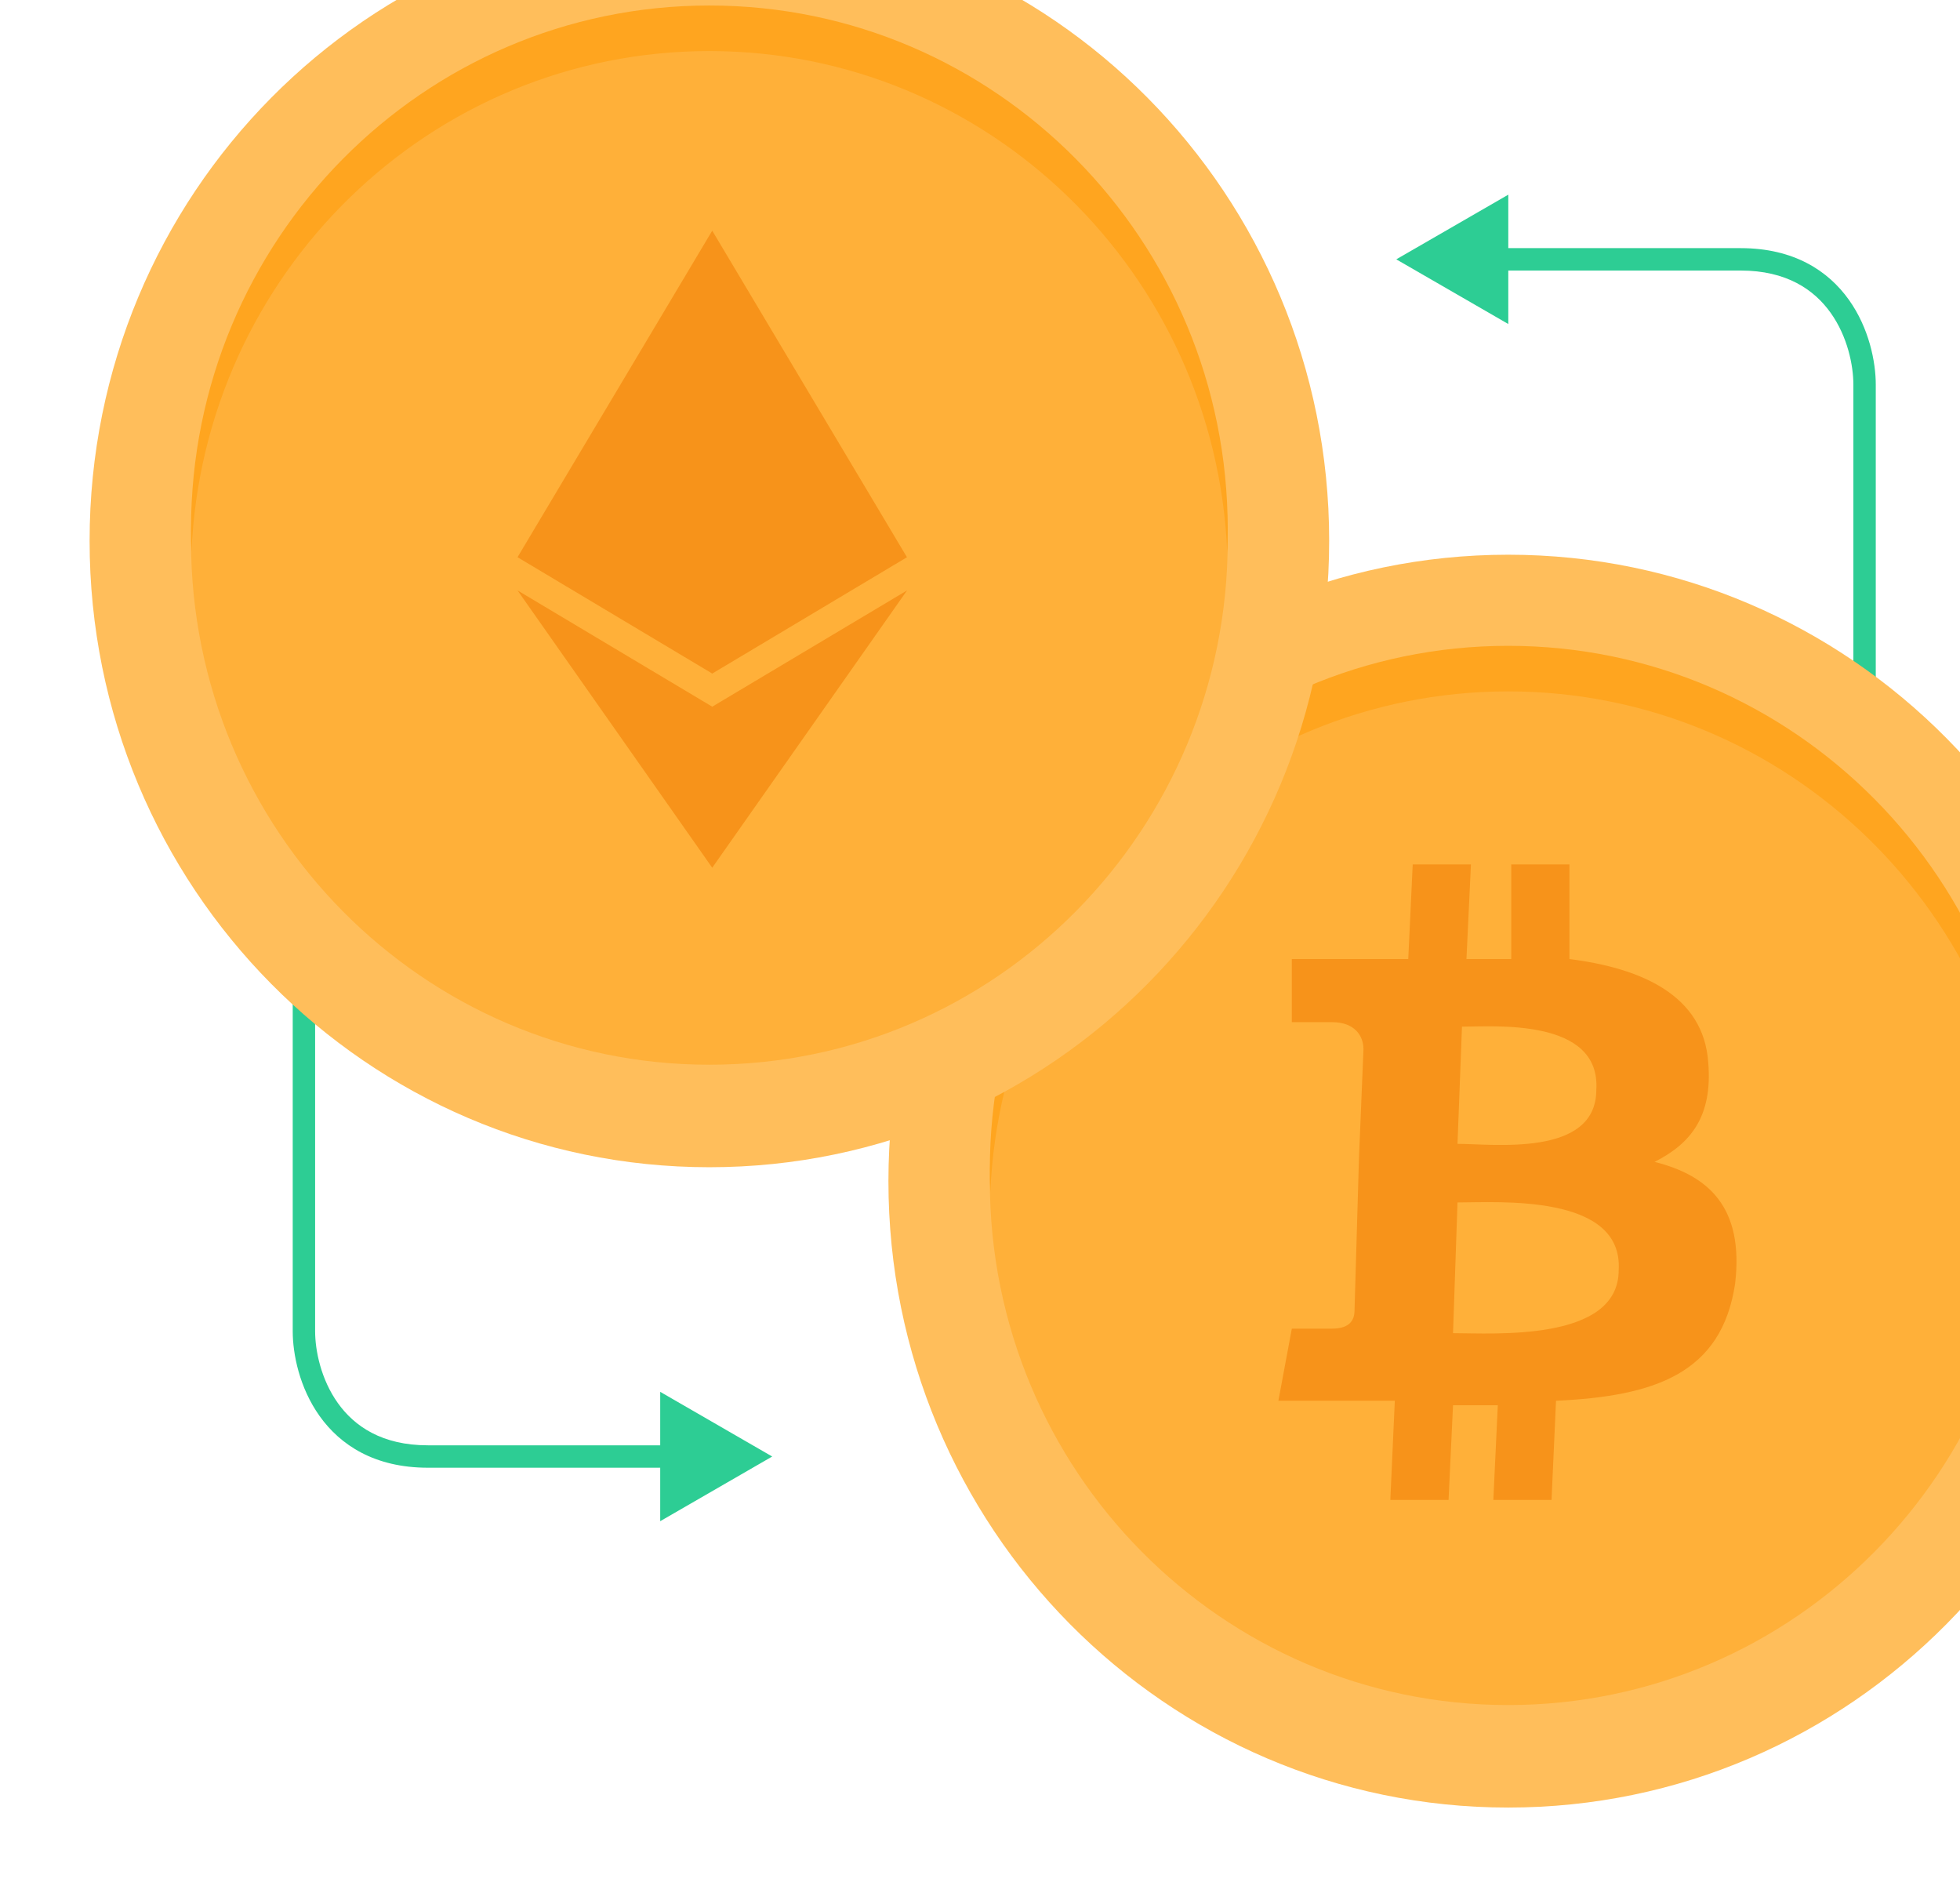
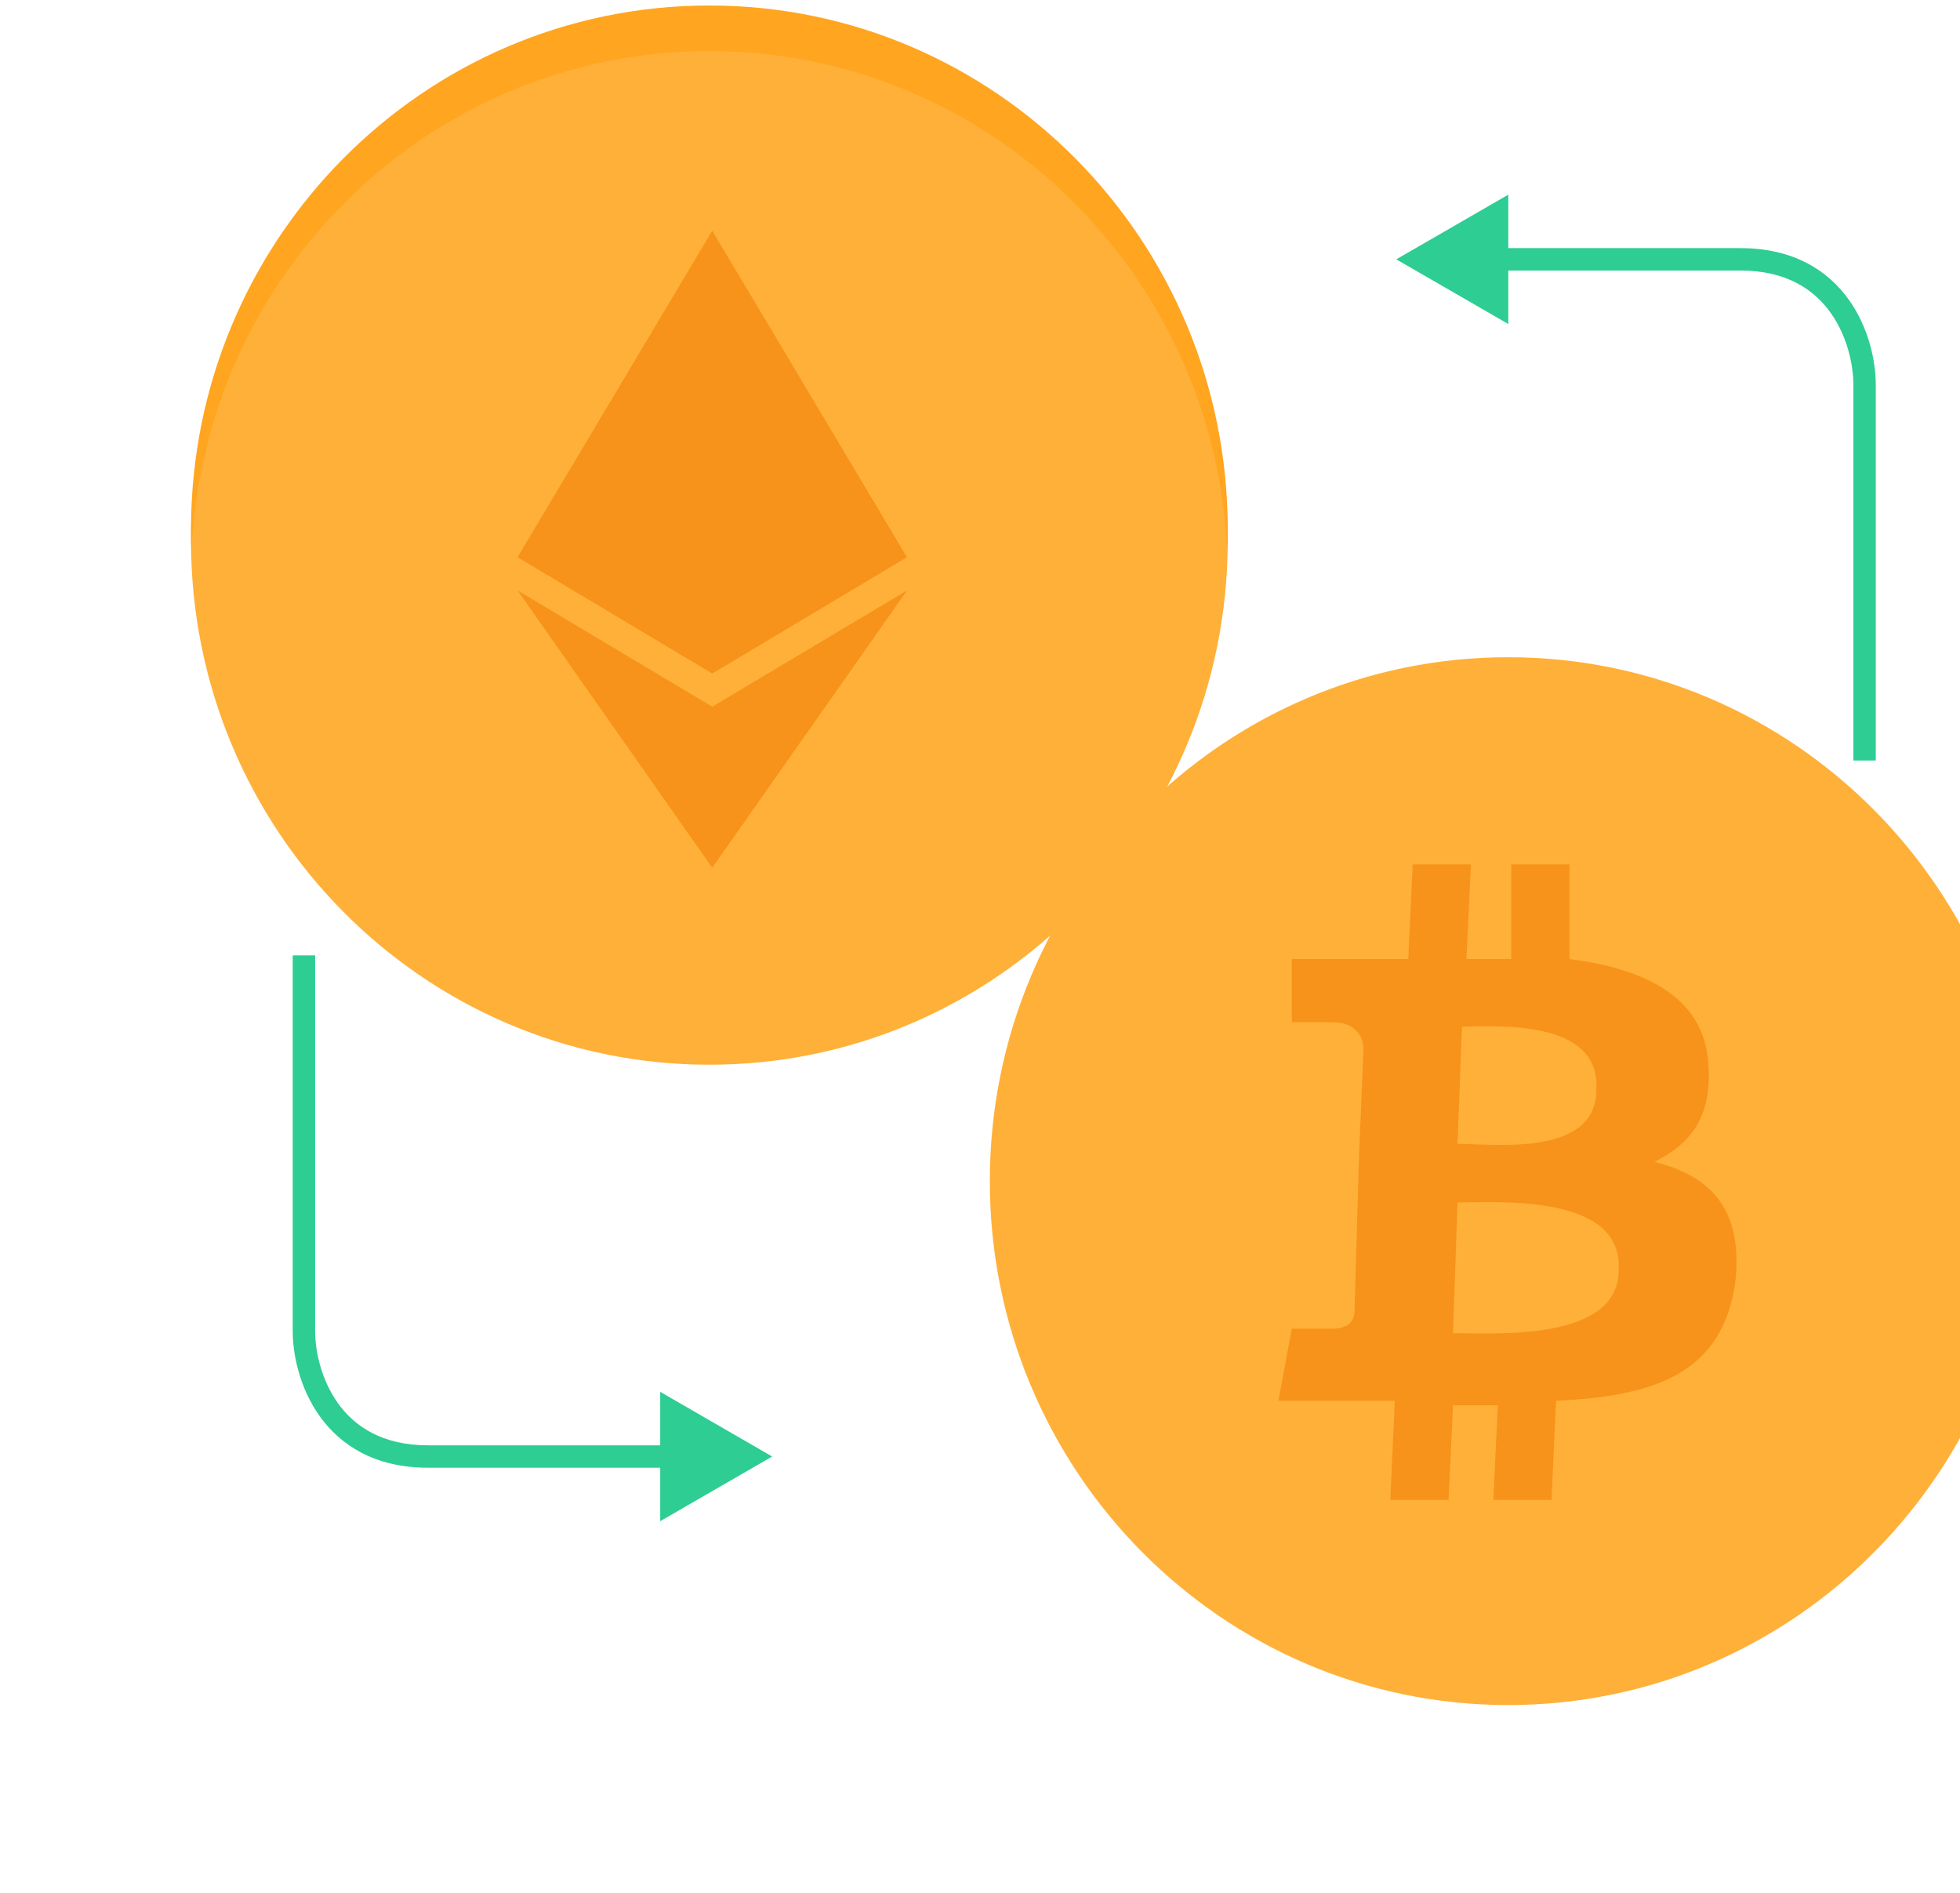
<svg xmlns="http://www.w3.org/2000/svg" width="175" height="169" viewBox="0 0 175 169" fill="none">
  <path d="M124.669 23.15L134.669 28.924V17.377L124.669 23.15ZM167.48 67.885V34.334H165.48V67.885H167.48ZM167.48 34.334C167.48 32.312 166.888 29.3 165.081 26.764C163.237 24.176 160.17 22.15 155.412 22.15V24.15C159.509 24.15 161.975 25.852 163.452 27.925C164.965 30.048 165.48 32.628 165.48 34.334H167.48ZM155.412 22.15C155.401 22.15 155.389 22.15 155.378 22.15C155.366 22.15 155.355 22.15 155.343 22.15C155.332 22.15 155.32 22.15 155.309 22.15C155.297 22.15 155.286 22.15 155.274 22.15C155.262 22.15 155.251 22.15 155.239 22.15C155.228 22.15 155.216 22.15 155.204 22.15C155.193 22.15 155.181 22.15 155.17 22.15C155.158 22.15 155.146 22.15 155.135 22.15C155.123 22.15 155.111 22.15 155.1 22.15C155.088 22.15 155.076 22.15 155.065 22.15C155.053 22.15 155.041 22.15 155.029 22.15C155.018 22.15 155.006 22.15 154.994 22.15C154.983 22.15 154.971 22.15 154.959 22.15C154.947 22.15 154.935 22.15 154.924 22.15C154.912 22.15 154.9 22.15 154.888 22.15C154.877 22.15 154.865 22.15 154.853 22.15C154.841 22.15 154.829 22.15 154.817 22.15C154.806 22.15 154.794 22.15 154.782 22.15C154.77 22.15 154.758 22.15 154.746 22.15C154.734 22.15 154.722 22.15 154.71 22.15C154.699 22.15 154.687 22.15 154.675 22.15C154.663 22.15 154.651 22.15 154.639 22.15C154.627 22.15 154.615 22.15 154.603 22.15C154.591 22.15 154.579 22.15 154.567 22.15C154.555 22.15 154.543 22.15 154.531 22.15C154.519 22.15 154.507 22.15 154.495 22.15C154.483 22.15 154.471 22.15 154.459 22.15C154.447 22.15 154.435 22.15 154.423 22.15C154.411 22.15 154.399 22.15 154.387 22.15C154.374 22.15 154.362 22.15 154.35 22.15C154.338 22.15 154.326 22.15 154.314 22.15C154.302 22.15 154.29 22.15 154.277 22.15C154.265 22.15 154.253 22.15 154.241 22.15C154.229 22.15 154.217 22.15 154.204 22.15C154.192 22.15 154.18 22.15 154.168 22.15C154.156 22.15 154.143 22.15 154.131 22.15C154.119 22.15 154.107 22.15 154.094 22.15C154.082 22.15 154.07 22.15 154.058 22.15C154.045 22.15 154.033 22.15 154.021 22.15C154.009 22.15 153.996 22.15 153.984 22.15C153.972 22.15 153.959 22.15 153.947 22.15C153.935 22.15 153.922 22.15 153.91 22.15C153.898 22.15 153.885 22.15 153.873 22.15C153.861 22.15 153.848 22.15 153.836 22.15C153.824 22.15 153.811 22.15 153.799 22.15C153.786 22.15 153.774 22.15 153.762 22.15C153.749 22.15 153.737 22.15 153.724 22.15C153.712 22.15 153.699 22.15 153.687 22.15C153.674 22.15 153.662 22.15 153.65 22.15C153.637 22.15 153.625 22.15 153.612 22.15C153.6 22.15 153.587 22.15 153.575 22.15C153.562 22.15 153.55 22.15 153.537 22.15C153.525 22.15 153.512 22.15 153.499 22.15C153.487 22.15 153.474 22.15 153.462 22.15C153.449 22.15 153.437 22.15 153.424 22.15C153.411 22.15 153.399 22.15 153.386 22.15C153.374 22.15 153.361 22.15 153.348 22.15C153.336 22.15 153.323 22.15 153.311 22.15C153.298 22.15 153.285 22.15 153.273 22.15C153.26 22.15 153.247 22.15 153.235 22.15C153.222 22.15 153.209 22.15 153.197 22.15C153.184 22.15 153.171 22.15 153.158 22.15C153.146 22.15 153.133 22.15 153.12 22.15C153.108 22.15 153.095 22.15 153.082 22.15C153.069 22.15 153.057 22.15 153.044 22.15C153.031 22.15 153.018 22.15 153.006 22.15C152.993 22.15 152.98 22.15 152.967 22.15C152.954 22.15 152.942 22.15 152.929 22.15C152.916 22.15 152.903 22.15 152.89 22.15C152.878 22.15 152.865 22.15 152.852 22.15C152.839 22.15 152.826 22.15 152.813 22.15C152.8 22.15 152.788 22.15 152.775 22.15C152.762 22.15 152.749 22.15 152.736 22.15C152.723 22.15 152.71 22.15 152.697 22.15C152.684 22.15 152.671 22.15 152.658 22.15C152.646 22.15 152.633 22.15 152.62 22.15C152.607 22.15 152.594 22.15 152.581 22.15C152.568 22.15 152.555 22.15 152.542 22.15C152.529 22.15 152.516 22.15 152.503 22.15C152.49 22.15 152.477 22.15 152.464 22.15C152.451 22.15 152.438 22.15 152.425 22.15C152.412 22.15 152.399 22.15 152.386 22.15C152.373 22.15 152.36 22.15 152.347 22.15C152.333 22.15 152.32 22.15 152.307 22.15C152.294 22.15 152.281 22.15 152.268 22.15C152.255 22.15 152.242 22.15 152.229 22.15C152.216 22.15 152.202 22.15 152.189 22.15C152.176 22.15 152.163 22.15 152.15 22.15C152.137 22.15 152.124 22.15 152.11 22.15C152.097 22.15 152.084 22.15 152.071 22.15C152.058 22.15 152.045 22.15 152.031 22.15C152.018 22.15 152.005 22.15 151.992 22.15C151.979 22.15 151.965 22.15 151.952 22.15C151.939 22.15 151.926 22.15 151.912 22.15C151.899 22.15 151.886 22.15 151.873 22.15C151.859 22.15 151.846 22.15 151.833 22.15C151.82 22.15 151.806 22.15 151.793 22.15C151.78 22.15 151.767 22.15 151.753 22.15C151.74 22.15 151.727 22.15 151.713 22.15C151.7 22.15 151.687 22.15 151.673 22.15C151.66 22.15 151.647 22.15 151.633 22.15C151.62 22.15 151.607 22.15 151.593 22.15C151.58 22.15 151.567 22.15 151.553 22.15C151.54 22.15 151.526 22.15 151.513 22.15C151.5 22.15 151.486 22.15 151.473 22.15C151.459 22.15 151.446 22.15 151.433 22.15C151.419 22.15 151.406 22.15 151.392 22.15C151.379 22.15 151.365 22.15 151.352 22.15C151.339 22.15 151.325 22.15 151.312 22.15C151.298 22.15 151.285 22.15 151.271 22.15C151.258 22.15 151.244 22.15 151.231 22.15C151.217 22.15 151.204 22.15 151.19 22.15C151.177 22.15 151.163 22.15 151.15 22.15C151.136 22.15 151.123 22.15 151.109 22.15C151.096 22.15 151.082 22.15 151.068 22.15C151.055 22.15 151.041 22.15 151.028 22.15C151.014 22.15 151.001 22.15 150.987 22.15C150.973 22.15 150.96 22.15 150.946 22.15C150.933 22.15 150.919 22.15 150.906 22.15C150.892 22.15 150.878 22.15 150.865 22.15C150.851 22.15 150.837 22.15 150.824 22.15C150.81 22.15 150.797 22.15 150.783 22.15C150.769 22.15 150.756 22.15 150.742 22.15C150.728 22.15 150.715 22.15 150.701 22.15C150.687 22.15 150.674 22.15 150.66 22.15C150.646 22.15 150.632 22.15 150.619 22.15C150.605 22.15 150.591 22.15 150.578 22.15C150.564 22.15 150.55 22.15 150.536 22.15C150.523 22.15 150.509 22.15 150.495 22.15C150.482 22.15 150.468 22.15 150.454 22.15C150.44 22.15 150.427 22.15 150.413 22.15C150.399 22.15 150.385 22.15 150.371 22.15C150.358 22.15 150.344 22.15 150.33 22.15C150.316 22.15 150.302 22.15 150.289 22.15C150.275 22.15 150.261 22.15 150.247 22.15C150.233 22.15 150.22 22.15 150.206 22.15C150.192 22.15 150.178 22.15 150.164 22.15C150.15 22.15 150.137 22.15 150.123 22.15C150.109 22.15 150.095 22.15 150.081 22.15C150.067 22.15 150.053 22.15 150.039 22.15C150.026 22.15 150.012 22.15 149.998 22.15C149.984 22.15 149.97 22.15 149.956 22.15C149.942 22.15 149.928 22.15 149.914 22.15C149.9 22.15 149.886 22.15 149.873 22.15C149.859 22.15 149.845 22.15 149.831 22.15C149.817 22.15 149.803 22.15 149.789 22.15C149.775 22.15 149.761 22.15 149.747 22.15C149.733 22.15 149.719 22.15 149.705 22.15C149.691 22.15 149.677 22.15 149.663 22.15C149.649 22.15 149.635 22.15 149.621 22.15C149.607 22.15 149.593 22.15 149.579 22.15C149.565 22.15 149.551 22.15 149.537 22.15C149.523 22.15 149.509 22.15 149.495 22.15C149.481 22.15 149.467 22.15 149.453 22.15C149.439 22.15 149.425 22.15 149.411 22.15C149.397 22.15 149.382 22.15 149.368 22.15C149.354 22.15 149.34 22.15 149.326 22.15C149.312 22.15 149.298 22.15 149.284 22.15C149.27 22.15 149.256 22.15 149.242 22.15C149.227 22.15 149.213 22.15 149.199 22.15C149.185 22.15 149.171 22.15 149.157 22.15C149.143 22.15 149.129 22.15 149.114 22.15C149.1 22.15 149.086 22.15 149.072 22.15C149.058 22.15 149.044 22.15 149.029 22.15C149.015 22.15 149.001 22.15 148.987 22.15C148.973 22.15 148.959 22.15 148.944 22.15C148.93 22.15 148.916 22.15 148.902 22.15C148.888 22.15 148.873 22.15 148.859 22.15C148.845 22.15 148.831 22.15 148.817 22.15C148.802 22.15 148.788 22.15 148.774 22.15C148.76 22.15 148.746 22.15 148.731 22.15C148.717 22.15 148.703 22.15 148.689 22.15C148.674 22.15 148.66 22.15 148.646 22.15C148.632 22.15 148.617 22.15 148.603 22.15C148.589 22.15 148.574 22.15 148.56 22.15C148.546 22.15 148.532 22.15 148.517 22.15C148.503 22.15 148.489 22.15 148.474 22.15C148.46 22.15 148.446 22.15 148.432 22.15C148.417 22.15 148.403 22.15 148.389 22.15C148.374 22.15 148.36 22.15 148.346 22.15C148.331 22.15 148.317 22.15 148.303 22.15C148.288 22.15 148.274 22.15 148.26 22.15C148.245 22.15 148.231 22.15 148.217 22.15C148.202 22.15 148.188 22.15 148.173 22.15C148.159 22.15 148.145 22.15 148.13 22.15C148.116 22.15 148.102 22.15 148.087 22.15C148.073 22.15 148.058 22.15 148.044 22.15C148.03 22.15 148.015 22.15 148.001 22.15C147.986 22.15 147.972 22.15 147.958 22.15C147.943 22.15 147.929 22.15 147.914 22.15C147.9 22.15 147.885 22.15 147.871 22.15C147.857 22.15 147.842 22.15 147.828 22.15C147.813 22.15 147.799 22.15 147.784 22.15C147.77 22.15 147.755 22.15 147.741 22.15C147.727 22.15 147.712 22.15 147.698 22.15C147.683 22.15 147.669 22.15 147.654 22.15C147.64 22.15 147.625 22.15 147.611 22.15C147.596 22.15 147.582 22.15 147.567 22.15C147.553 22.15 147.538 22.15 147.524 22.15C147.509 22.15 147.495 22.15 147.48 22.15C147.466 22.15 147.451 22.15 147.437 22.15C147.422 22.15 147.408 22.15 147.393 22.15C147.379 22.15 147.364 22.15 147.35 22.15C147.335 22.15 147.32 22.15 147.306 22.15C147.291 22.15 147.277 22.15 147.262 22.15C147.248 22.15 147.233 22.15 147.219 22.15C147.204 22.15 147.189 22.15 147.175 22.15C147.16 22.15 147.146 22.15 147.131 22.15C147.117 22.15 147.102 22.15 147.087 22.15C147.073 22.15 147.058 22.15 147.044 22.15C147.029 22.15 147.014 22.15 147 22.15C146.985 22.15 146.971 22.15 146.956 22.15C146.941 22.15 146.927 22.15 146.912 22.15C146.898 22.15 146.883 22.15 146.868 22.15C146.854 22.15 146.839 22.15 146.824 22.15C146.81 22.15 146.795 22.15 146.781 22.15C146.766 22.15 146.751 22.15 146.737 22.15C146.722 22.15 146.707 22.15 146.693 22.15C146.678 22.15 146.663 22.15 146.649 22.15C146.634 22.15 146.619 22.15 146.605 22.15C146.59 22.15 146.575 22.15 146.561 22.15C146.546 22.15 146.531 22.15 146.517 22.15C146.502 22.15 146.487 22.15 146.473 22.15C146.458 22.15 146.443 22.15 146.428 22.15C146.414 22.15 146.399 22.15 146.384 22.15C146.37 22.15 146.355 22.15 146.34 22.15C146.326 22.15 146.311 22.15 146.296 22.15C146.281 22.15 146.267 22.15 146.252 22.15C146.237 22.15 146.223 22.15 146.208 22.15C146.193 22.15 146.178 22.15 146.164 22.15C146.149 22.15 146.134 22.15 146.119 22.15C146.105 22.15 146.09 22.15 146.075 22.15C146.06 22.15 146.046 22.15 146.031 22.15C146.016 22.15 146.001 22.15 145.987 22.15C145.972 22.15 145.957 22.15 145.942 22.15C145.928 22.15 145.913 22.15 145.898 22.15C145.883 22.15 145.868 22.15 145.854 22.15C145.839 22.15 145.824 22.15 145.809 22.15C145.795 22.15 145.78 22.15 145.765 22.15C145.75 22.15 145.735 22.15 145.721 22.15C145.706 22.15 145.691 22.15 145.676 22.15C145.661 22.15 145.647 22.15 145.632 22.15C145.617 22.15 145.602 22.15 145.587 22.15C145.572 22.15 145.558 22.15 145.543 22.15C145.528 22.15 145.513 22.15 145.498 22.15C145.484 22.15 145.469 22.15 145.454 22.15C145.439 22.15 145.424 22.15 145.409 22.15C145.395 22.15 145.38 22.15 145.365 22.15C145.35 22.15 145.335 22.15 145.32 22.15C145.305 22.15 145.291 22.15 145.276 22.15C145.261 22.15 145.246 22.15 145.231 22.15C145.216 22.15 145.201 22.15 145.187 22.15C145.172 22.15 145.157 22.15 145.142 22.15C145.127 22.15 145.112 22.15 145.097 22.15C145.083 22.15 145.068 22.15 145.053 22.15C145.038 22.15 145.023 22.15 145.008 22.15C144.993 22.15 144.978 22.15 144.963 22.15C144.949 22.15 144.934 22.15 144.919 22.15C144.904 22.15 144.889 22.15 144.874 22.15C144.859 22.15 144.844 22.15 144.829 22.15C144.815 22.15 144.8 22.15 144.785 22.15C144.77 22.15 144.755 22.15 144.74 22.15C144.725 22.15 144.71 22.15 144.695 22.15C144.68 22.15 144.665 22.15 144.651 22.15C144.636 22.15 144.621 22.15 144.606 22.15C144.591 22.15 144.576 22.15 144.561 22.15C144.546 22.15 144.531 22.15 144.516 22.15C144.501 22.15 144.486 22.15 144.471 22.15C144.456 22.15 144.442 22.15 144.427 22.15C144.412 22.15 144.397 22.15 144.382 22.15C144.367 22.15 144.352 22.15 144.337 22.15C144.322 22.15 144.307 22.15 144.292 22.15C144.277 22.15 144.262 22.15 144.247 22.15C144.232 22.15 144.217 22.15 144.202 22.15C144.187 22.15 144.172 22.15 144.157 22.15C144.143 22.15 144.128 22.15 144.113 22.15C144.098 22.15 144.083 22.15 144.068 22.15C144.053 22.15 144.038 22.15 144.023 22.15C144.008 22.15 143.993 22.15 143.978 22.15C143.963 22.15 143.948 22.15 143.933 22.15C143.918 22.15 143.903 22.15 143.888 22.15C143.873 22.15 143.858 22.15 143.843 22.15C143.828 22.15 143.813 22.15 143.798 22.15C143.783 22.15 143.768 22.15 143.753 22.15C143.738 22.15 143.723 22.15 143.708 22.15C143.693 22.15 143.678 22.15 143.663 22.15C143.648 22.15 143.633 22.15 143.618 22.15C143.603 22.15 143.588 22.15 143.573 22.15C143.558 22.15 143.543 22.15 143.528 22.15C143.513 22.15 143.498 22.15 143.483 22.15C143.468 22.15 143.453 22.15 143.438 22.15C143.423 22.15 143.408 22.15 143.393 22.15C143.378 22.15 143.363 22.15 143.348 22.15C143.333 22.15 143.318 22.15 143.303 22.15C143.288 22.15 143.273 22.15 143.258 22.15C143.243 22.15 143.228 22.15 143.213 22.15C143.198 22.15 143.183 22.15 143.168 22.15C143.153 22.15 143.138 22.15 143.123 22.15C143.108 22.15 143.093 22.15 143.078 22.15C143.063 22.15 143.048 22.15 143.033 22.15C143.018 22.15 143.003 22.15 142.988 22.15C142.973 22.15 142.957 22.15 142.942 22.15C142.927 22.15 142.912 22.15 142.897 22.15C142.882 22.15 142.867 22.15 142.852 22.15C142.837 22.15 142.822 22.15 142.807 22.15C142.792 22.15 142.777 22.15 142.762 22.15C142.747 22.15 142.732 22.15 142.717 22.15C142.702 22.15 142.687 22.15 142.672 22.15C142.657 22.15 142.642 22.15 142.627 22.15C142.612 22.15 142.597 22.15 142.582 22.15C142.567 22.15 142.551 22.15 142.536 22.15C142.521 22.15 142.506 22.15 142.491 22.15C142.476 22.15 142.461 22.15 142.446 22.15C142.431 22.15 142.416 22.15 142.401 22.15C142.386 22.15 142.371 22.15 142.356 22.15C142.341 22.15 142.326 22.15 142.311 22.15C142.296 22.15 142.281 22.15 142.266 22.15C142.251 22.15 142.236 22.15 142.22 22.15C142.205 22.15 142.19 22.15 142.175 22.15C142.16 22.15 142.145 22.15 142.13 22.15C142.115 22.15 142.1 22.15 142.085 22.15C142.07 22.15 142.055 22.15 142.04 22.15C142.025 22.15 142.01 22.15 141.995 22.15C141.98 22.15 141.965 22.15 141.95 22.15C141.934 22.15 141.919 22.15 141.904 22.15C141.889 22.15 141.874 22.15 141.859 22.15C141.844 22.15 141.829 22.15 141.814 22.15C141.799 22.15 141.784 22.15 141.769 22.15C141.754 22.15 141.739 22.15 141.724 22.15C141.709 22.15 141.694 22.15 141.679 22.15C141.664 22.15 141.648 22.15 141.633 22.15C141.618 22.15 141.603 22.15 141.588 22.15C141.573 22.15 141.558 22.15 141.543 22.15C141.528 22.15 141.513 22.15 141.498 22.15C141.483 22.15 141.468 22.15 141.453 22.15C141.438 22.15 141.423 22.15 141.408 22.15C141.393 22.15 141.378 22.15 141.363 22.15C141.347 22.15 141.332 22.15 141.317 22.15C141.302 22.15 141.287 22.15 141.272 22.15C141.257 22.15 141.242 22.15 141.227 22.15C141.212 22.15 141.197 22.15 141.182 22.15C141.167 22.15 141.152 22.15 141.137 22.15C141.122 22.15 141.107 22.15 141.092 22.15C141.077 22.15 141.062 22.15 141.047 22.15C141.031 22.15 141.016 22.15 141.001 22.15C140.986 22.15 140.971 22.15 140.956 22.15C140.941 22.15 140.926 22.15 140.911 22.15C140.896 22.15 140.881 22.15 140.866 22.15C140.851 22.15 140.836 22.15 140.821 22.15C140.806 22.15 140.791 22.15 140.776 22.15C140.761 22.15 140.746 22.15 140.731 22.15C140.716 22.15 140.701 22.15 140.686 22.15C140.671 22.15 140.656 22.15 140.641 22.15C140.625 22.15 140.61 22.15 140.595 22.15C140.58 22.15 140.565 22.15 140.55 22.15C140.535 22.15 140.52 22.15 140.505 22.15C140.49 22.15 140.475 22.15 140.46 22.15C140.445 22.15 140.43 22.15 140.415 22.15C140.4 22.15 140.385 22.15 140.37 22.15C140.355 22.15 140.34 22.15 140.325 22.15C140.31 22.15 140.295 22.15 140.28 22.15C140.265 22.15 140.25 22.15 140.235 22.15C140.22 22.15 140.205 22.15 140.19 22.15C140.175 22.15 140.16 22.15 140.145 22.15C140.13 22.15 140.115 22.15 140.1 22.15C140.085 22.15 140.07 22.15 140.055 22.15C140.04 22.15 140.025 22.15 140.01 22.15C139.995 22.15 139.98 22.15 139.965 22.15C139.95 22.15 139.935 22.15 139.92 22.15C139.905 22.15 139.89 22.15 139.875 22.15C139.86 22.15 139.845 22.15 139.83 22.15C139.815 22.15 139.8 22.15 139.785 22.15C139.77 22.15 139.755 22.15 139.74 22.15C139.725 22.15 139.71 22.15 139.695 22.15C139.68 22.15 139.665 22.15 139.65 22.15C139.635 22.15 139.62 22.15 139.605 22.15C139.59 22.15 139.575 22.15 139.56 22.15C139.545 22.15 139.53 22.15 139.515 22.15C139.5 22.15 139.485 22.15 139.47 22.15C139.455 22.15 139.44 22.15 139.426 22.15C139.411 22.15 139.396 22.15 139.381 22.15C139.366 22.15 139.351 22.15 139.336 22.15C139.321 22.15 139.306 22.15 139.291 22.15C139.276 22.15 139.261 22.15 139.246 22.15C139.231 22.15 139.216 22.15 139.201 22.15C139.186 22.15 139.171 22.15 139.156 22.15C139.141 22.15 139.127 22.15 139.112 22.15C139.097 22.15 139.082 22.15 139.067 22.15C139.052 22.15 139.037 22.15 139.022 22.15C139.007 22.15 138.992 22.15 138.977 22.15C138.962 22.15 138.947 22.15 138.932 22.15C138.918 22.15 138.903 22.15 138.888 22.15C138.873 22.15 138.858 22.15 138.843 22.15C138.828 22.15 138.813 22.15 138.798 22.15C138.783 22.15 138.768 22.15 138.754 22.15C138.739 22.15 138.724 22.15 138.709 22.15C138.694 22.15 138.679 22.15 138.664 22.15C138.649 22.15 138.634 22.15 138.62 22.15C138.605 22.15 138.59 22.15 138.575 22.15C138.56 22.15 138.545 22.15 138.53 22.15C138.515 22.15 138.5 22.15 138.486 22.15C138.471 22.15 138.456 22.15 138.441 22.15C138.426 22.15 138.411 22.15 138.396 22.15C138.382 22.15 138.367 22.15 138.352 22.15C138.337 22.15 138.322 22.15 138.307 22.15C138.292 22.15 138.278 22.15 138.263 22.15C138.248 22.15 138.233 22.15 138.218 22.15C138.203 22.15 138.188 22.15 138.174 22.15C138.159 22.15 138.144 22.15 138.129 22.15C138.114 22.15 138.099 22.15 138.085 22.15C138.07 22.15 138.055 22.15 138.04 22.15C138.025 22.15 138.011 22.15 137.996 22.15C137.981 22.15 137.966 22.15 137.951 22.15C137.937 22.15 137.922 22.15 137.907 22.15C137.892 22.15 137.877 22.15 137.862 22.15C137.848 22.15 137.833 22.15 137.818 22.15C137.803 22.15 137.789 22.15 137.774 22.15C137.759 22.15 137.744 22.15 137.729 22.15C137.715 22.15 137.7 22.15 137.685 22.15C137.67 22.15 137.656 22.15 137.641 22.15C137.626 22.15 137.611 22.15 137.596 22.15C137.582 22.15 137.567 22.15 137.552 22.15C137.537 22.15 137.523 22.15 137.508 22.15C137.493 22.15 137.478 22.15 137.464 22.15C137.449 22.15 137.434 22.15 137.419 22.15C137.405 22.15 137.39 22.15 137.375 22.15C137.361 22.15 137.346 22.15 137.331 22.15C137.316 22.15 137.302 22.15 137.287 22.15C137.272 22.15 137.258 22.15 137.243 22.15C137.228 22.15 137.213 22.15 137.199 22.15C137.184 22.15 137.169 22.15 137.155 22.15C137.14 22.15 137.125 22.15 137.111 22.15C137.096 22.15 137.081 22.15 137.066 22.15C137.052 22.15 137.037 22.15 137.022 22.15C137.008 22.15 136.993 22.15 136.978 22.15C136.964 22.15 136.949 22.15 136.934 22.15C136.92 22.15 136.905 22.15 136.89 22.15C136.876 22.15 136.861 22.15 136.846 22.15C136.832 22.15 136.817 22.15 136.803 22.15C136.788 22.15 136.773 22.15 136.759 22.15C136.744 22.15 136.729 22.15 136.715 22.15C136.7 22.15 136.686 22.15 136.671 22.15C136.656 22.15 136.642 22.15 136.627 22.15C136.612 22.15 136.598 22.15 136.583 22.15C136.569 22.15 136.554 22.15 136.539 22.15C136.525 22.15 136.51 22.15 136.496 22.15C136.481 22.15 136.467 22.15 136.452 22.15C136.437 22.15 136.423 22.15 136.408 22.15C136.394 22.15 136.379 22.15 136.365 22.15C136.35 22.15 136.335 22.15 136.321 22.15C136.306 22.15 136.292 22.15 136.277 22.15C136.263 22.15 136.248 22.15 136.234 22.15C136.219 22.15 136.205 22.15 136.19 22.15C136.175 22.15 136.161 22.15 136.146 22.15C136.132 22.15 136.117 22.15 136.103 22.15C136.088 22.15 136.074 22.15 136.059 22.15C136.045 22.15 136.03 22.15 136.016 22.15C136.001 22.15 135.987 22.15 135.972 22.15C135.958 22.15 135.943 22.15 135.929 22.15C135.914 22.15 135.9 22.15 135.886 22.15C135.871 22.15 135.857 22.15 135.842 22.15C135.828 22.15 135.813 22.15 135.799 22.15C135.784 22.15 135.77 22.15 135.755 22.15C135.741 22.15 135.727 22.15 135.712 22.15C135.698 22.15 135.683 22.15 135.669 22.15C135.654 22.15 135.64 22.15 135.626 22.15C135.611 22.15 135.597 22.15 135.582 22.15C135.568 22.15 135.554 22.15 135.539 22.15C135.525 22.15 135.51 22.15 135.496 22.15C135.482 22.15 135.467 22.15 135.453 22.15C135.438 22.15 135.424 22.15 135.41 22.15C135.395 22.15 135.381 22.15 135.367 22.15C135.352 22.15 135.338 22.15 135.324 22.15C135.309 22.15 135.295 22.15 135.281 22.15C135.266 22.15 135.252 22.15 135.238 22.15C135.223 22.15 135.209 22.15 135.195 22.15C135.18 22.15 135.166 22.15 135.152 22.15C135.137 22.15 135.123 22.15 135.109 22.15C135.094 22.15 135.08 22.15 135.066 22.15C135.052 22.15 135.037 22.15 135.023 22.15C135.009 22.15 134.994 22.15 134.98 22.15C134.966 22.15 134.952 22.15 134.937 22.15C134.923 22.15 134.909 22.15 134.895 22.15C134.88 22.15 134.866 22.15 134.852 22.15C134.838 22.15 134.823 22.15 134.809 22.15C134.795 22.15 134.781 22.15 134.767 22.15C134.752 22.15 134.738 22.15 134.724 22.15C134.71 22.15 134.696 22.15 134.681 22.15C134.667 22.15 134.653 22.15 134.639 22.15C134.625 22.15 134.61 22.15 134.596 22.15C134.582 22.15 134.568 22.15 134.554 22.15C134.54 22.15 134.525 22.15 134.511 22.15C134.497 22.15 134.483 22.15 134.469 22.15C134.455 22.15 134.441 22.15 134.426 22.15C134.412 22.15 134.398 22.15 134.384 22.15C134.37 22.15 134.356 22.15 134.342 22.15C134.328 22.15 134.314 22.15 134.299 22.15C134.285 22.15 134.271 22.15 134.257 22.15C134.243 22.15 134.229 22.15 134.215 22.15C134.201 22.15 134.187 22.15 134.173 22.15C134.159 22.15 134.145 22.15 134.131 22.15C134.116 22.15 134.102 22.15 134.088 22.15C134.074 22.15 134.06 22.15 134.046 22.15C134.032 22.15 134.018 22.15 134.004 22.15C133.99 22.15 133.976 22.15 133.962 22.15C133.948 22.15 133.934 22.15 133.92 22.15C133.906 22.15 133.892 22.15 133.878 22.15C133.864 22.15 133.85 22.15 133.836 22.15C133.822 22.15 133.808 22.15 133.794 22.15C133.78 22.15 133.767 22.15 133.753 22.15C133.739 22.15 133.725 22.15 133.711 22.15C133.697 22.15 133.683 22.15 133.669 22.15V24.15C133.683 24.15 133.697 24.15 133.711 24.15C133.725 24.15 133.739 24.15 133.753 24.15C133.767 24.15 133.78 24.15 133.794 24.15C133.808 24.15 133.822 24.15 133.836 24.15C133.85 24.15 133.864 24.15 133.878 24.15C133.892 24.15 133.906 24.15 133.92 24.15C133.934 24.15 133.948 24.15 133.962 24.15C133.976 24.15 133.99 24.15 134.004 24.15C134.018 24.15 134.032 24.15 134.046 24.15C134.06 24.15 134.074 24.15 134.088 24.15C134.102 24.15 134.116 24.15 134.131 24.15C134.145 24.15 134.159 24.15 134.173 24.15C134.187 24.15 134.201 24.15 134.215 24.15C134.229 24.15 134.243 24.15 134.257 24.15C134.271 24.15 134.285 24.15 134.299 24.15C134.314 24.15 134.328 24.15 134.342 24.15C134.356 24.15 134.37 24.15 134.384 24.15C134.398 24.15 134.412 24.15 134.426 24.15C134.441 24.15 134.455 24.15 134.469 24.15C134.483 24.15 134.497 24.15 134.511 24.15C134.525 24.15 134.54 24.15 134.554 24.15C134.568 24.15 134.582 24.15 134.596 24.15C134.61 24.15 134.625 24.15 134.639 24.15C134.653 24.15 134.667 24.15 134.681 24.15C134.696 24.15 134.71 24.15 134.724 24.15C134.738 24.15 134.752 24.15 134.767 24.15C134.781 24.15 134.795 24.15 134.809 24.15C134.823 24.15 134.838 24.15 134.852 24.15C134.866 24.15 134.88 24.15 134.895 24.15C134.909 24.15 134.923 24.15 134.937 24.15C134.952 24.15 134.966 24.15 134.98 24.15C134.994 24.15 135.009 24.15 135.023 24.15C135.037 24.15 135.052 24.15 135.066 24.15C135.08 24.15 135.094 24.15 135.109 24.15C135.123 24.15 135.137 24.15 135.152 24.15C135.166 24.15 135.18 24.15 135.195 24.15C135.209 24.15 135.223 24.15 135.238 24.15C135.252 24.15 135.266 24.15 135.281 24.15C135.295 24.15 135.309 24.15 135.324 24.15C135.338 24.15 135.352 24.15 135.367 24.15C135.381 24.15 135.395 24.15 135.41 24.15C135.424 24.15 135.438 24.15 135.453 24.15C135.467 24.15 135.482 24.15 135.496 24.15C135.51 24.15 135.525 24.15 135.539 24.15C135.554 24.15 135.568 24.15 135.582 24.15C135.597 24.15 135.611 24.15 135.626 24.15C135.64 24.15 135.654 24.15 135.669 24.15C135.683 24.15 135.698 24.15 135.712 24.15C135.727 24.15 135.741 24.15 135.755 24.15C135.77 24.15 135.784 24.15 135.799 24.15C135.813 24.15 135.828 24.15 135.842 24.15C135.857 24.15 135.871 24.15 135.886 24.15C135.9 24.15 135.914 24.15 135.929 24.15C135.943 24.15 135.958 24.15 135.972 24.15C135.987 24.15 136.001 24.15 136.016 24.15C136.03 24.15 136.045 24.15 136.059 24.15C136.074 24.15 136.088 24.15 136.103 24.15C136.117 24.15 136.132 24.15 136.146 24.15C136.161 24.15 136.175 24.15 136.19 24.15C136.205 24.15 136.219 24.15 136.234 24.15C136.248 24.15 136.263 24.15 136.277 24.15C136.292 24.15 136.306 24.15 136.321 24.15C136.335 24.15 136.35 24.15 136.365 24.15C136.379 24.15 136.394 24.15 136.408 24.15C136.423 24.15 136.437 24.15 136.452 24.15C136.467 24.15 136.481 24.15 136.496 24.15C136.51 24.15 136.525 24.15 136.539 24.15C136.554 24.15 136.569 24.15 136.583 24.15C136.598 24.15 136.612 24.15 136.627 24.15C136.642 24.15 136.656 24.15 136.671 24.15C136.686 24.15 136.7 24.15 136.715 24.15C136.729 24.15 136.744 24.15 136.759 24.15C136.773 24.15 136.788 24.15 136.803 24.15C136.817 24.15 136.832 24.15 136.846 24.15C136.861 24.15 136.876 24.15 136.89 24.15C136.905 24.15 136.92 24.15 136.934 24.15C136.949 24.15 136.964 24.15 136.978 24.15C136.993 24.15 137.008 24.15 137.022 24.15C137.037 24.15 137.052 24.15 137.066 24.15C137.081 24.15 137.096 24.15 137.111 24.15C137.125 24.15 137.14 24.15 137.155 24.15C137.169 24.15 137.184 24.15 137.199 24.15C137.213 24.15 137.228 24.15 137.243 24.15C137.258 24.15 137.272 24.15 137.287 24.15C137.302 24.15 137.316 24.15 137.331 24.15C137.346 24.15 137.361 24.15 137.375 24.15C137.39 24.15 137.405 24.15 137.419 24.15C137.434 24.15 137.449 24.15 137.464 24.15C137.478 24.15 137.493 24.15 137.508 24.15C137.523 24.15 137.537 24.15 137.552 24.15C137.567 24.15 137.582 24.15 137.596 24.15C137.611 24.15 137.626 24.15 137.641 24.15C137.656 24.15 137.67 24.15 137.685 24.15C137.7 24.15 137.715 24.15 137.729 24.15C137.744 24.15 137.759 24.15 137.774 24.15C137.789 24.15 137.803 24.15 137.818 24.15C137.833 24.15 137.848 24.15 137.862 24.15C137.877 24.15 137.892 24.15 137.907 24.15C137.922 24.15 137.937 24.15 137.951 24.15C137.966 24.15 137.981 24.15 137.996 24.15C138.011 24.15 138.025 24.15 138.04 24.15C138.055 24.15 138.07 24.15 138.085 24.15C138.099 24.15 138.114 24.15 138.129 24.15C138.144 24.15 138.159 24.15 138.174 24.15C138.188 24.15 138.203 24.15 138.218 24.15C138.233 24.15 138.248 24.15 138.263 24.15C138.278 24.15 138.292 24.15 138.307 24.15C138.322 24.15 138.337 24.15 138.352 24.15C138.367 24.15 138.382 24.15 138.396 24.15C138.411 24.15 138.426 24.15 138.441 24.15C138.456 24.15 138.471 24.15 138.486 24.15C138.5 24.15 138.515 24.15 138.53 24.15C138.545 24.15 138.56 24.15 138.575 24.15C138.59 24.15 138.605 24.15 138.62 24.15C138.634 24.15 138.649 24.15 138.664 24.15C138.679 24.15 138.694 24.15 138.709 24.15C138.724 24.15 138.739 24.15 138.754 24.15C138.768 24.15 138.783 24.15 138.798 24.15C138.813 24.15 138.828 24.15 138.843 24.15C138.858 24.15 138.873 24.15 138.888 24.15C138.903 24.15 138.918 24.15 138.932 24.15C138.947 24.15 138.962 24.15 138.977 24.15C138.992 24.15 139.007 24.15 139.022 24.15C139.037 24.15 139.052 24.15 139.067 24.15C139.082 24.15 139.097 24.15 139.112 24.15C139.127 24.15 139.141 24.15 139.156 24.15C139.171 24.15 139.186 24.15 139.201 24.15C139.216 24.15 139.231 24.15 139.246 24.15C139.261 24.15 139.276 24.15 139.291 24.15C139.306 24.15 139.321 24.15 139.336 24.15C139.351 24.15 139.366 24.15 139.381 24.15C139.396 24.15 139.411 24.15 139.426 24.15C139.44 24.15 139.455 24.15 139.47 24.15C139.485 24.15 139.5 24.15 139.515 24.15C139.53 24.15 139.545 24.15 139.56 24.15C139.575 24.15 139.59 24.15 139.605 24.15C139.62 24.15 139.635 24.15 139.65 24.15C139.665 24.15 139.68 24.15 139.695 24.15C139.71 24.15 139.725 24.15 139.74 24.15C139.755 24.15 139.77 24.15 139.785 24.15C139.8 24.15 139.815 24.15 139.83 24.15C139.845 24.15 139.86 24.15 139.875 24.15C139.89 24.15 139.905 24.15 139.92 24.15C139.935 24.15 139.95 24.15 139.965 24.15C139.98 24.15 139.995 24.15 140.01 24.15C140.025 24.15 140.04 24.15 140.055 24.15C140.07 24.15 140.085 24.15 140.1 24.15C140.115 24.15 140.13 24.15 140.145 24.15C140.16 24.15 140.175 24.15 140.19 24.15C140.205 24.15 140.22 24.15 140.235 24.15C140.25 24.15 140.265 24.15 140.28 24.15C140.295 24.15 140.31 24.15 140.325 24.15C140.34 24.15 140.355 24.15 140.37 24.15C140.385 24.15 140.4 24.15 140.415 24.15C140.43 24.15 140.445 24.15 140.46 24.15C140.475 24.15 140.49 24.15 140.505 24.15C140.52 24.15 140.535 24.15 140.55 24.15C140.565 24.15 140.58 24.15 140.595 24.15C140.61 24.15 140.625 24.15 140.641 24.15C140.656 24.15 140.671 24.15 140.686 24.15C140.701 24.15 140.716 24.15 140.731 24.15C140.746 24.15 140.761 24.15 140.776 24.15C140.791 24.15 140.806 24.15 140.821 24.15C140.836 24.15 140.851 24.15 140.866 24.15C140.881 24.15 140.896 24.15 140.911 24.15C140.926 24.15 140.941 24.15 140.956 24.15C140.971 24.15 140.986 24.15 141.001 24.15C141.016 24.15 141.031 24.15 141.047 24.15C141.062 24.15 141.077 24.15 141.092 24.15C141.107 24.15 141.122 24.15 141.137 24.15C141.152 24.15 141.167 24.15 141.182 24.15C141.197 24.15 141.212 24.15 141.227 24.15C141.242 24.15 141.257 24.15 141.272 24.15C141.287 24.15 141.302 24.15 141.317 24.15C141.332 24.15 141.347 24.15 141.363 24.15C141.378 24.15 141.393 24.15 141.408 24.15C141.423 24.15 141.438 24.15 141.453 24.15C141.468 24.15 141.483 24.15 141.498 24.15C141.513 24.15 141.528 24.15 141.543 24.15C141.558 24.15 141.573 24.15 141.588 24.15C141.603 24.15 141.618 24.15 141.633 24.15C141.648 24.15 141.664 24.15 141.679 24.15C141.694 24.15 141.709 24.15 141.724 24.15C141.739 24.15 141.754 24.15 141.769 24.15C141.784 24.15 141.799 24.15 141.814 24.15C141.829 24.15 141.844 24.15 141.859 24.15C141.874 24.15 141.889 24.15 141.904 24.15C141.919 24.15 141.934 24.15 141.95 24.15C141.965 24.15 141.98 24.15 141.995 24.15C142.01 24.15 142.025 24.15 142.04 24.15C142.055 24.15 142.07 24.15 142.085 24.15C142.1 24.15 142.115 24.15 142.13 24.15C142.145 24.15 142.16 24.15 142.175 24.15C142.19 24.15 142.205 24.15 142.22 24.15C142.236 24.15 142.251 24.15 142.266 24.15C142.281 24.15 142.296 24.15 142.311 24.15C142.326 24.15 142.341 24.15 142.356 24.15C142.371 24.15 142.386 24.15 142.401 24.15C142.416 24.15 142.431 24.15 142.446 24.15C142.461 24.15 142.476 24.15 142.491 24.15C142.506 24.15 142.521 24.15 142.536 24.15C142.551 24.15 142.567 24.15 142.582 24.15C142.597 24.15 142.612 24.15 142.627 24.15C142.642 24.15 142.657 24.15 142.672 24.15C142.687 24.15 142.702 24.15 142.717 24.15C142.732 24.15 142.747 24.15 142.762 24.15C142.777 24.15 142.792 24.15 142.807 24.15C142.822 24.15 142.837 24.15 142.852 24.15C142.867 24.15 142.882 24.15 142.897 24.15C142.912 24.15 142.927 24.15 142.942 24.15C142.957 24.15 142.973 24.15 142.988 24.15C143.003 24.15 143.018 24.15 143.033 24.15C143.048 24.15 143.063 24.15 143.078 24.15C143.093 24.15 143.108 24.15 143.123 24.15C143.138 24.15 143.153 24.15 143.168 24.15C143.183 24.15 143.198 24.15 143.213 24.15C143.228 24.15 143.243 24.15 143.258 24.15C143.273 24.15 143.288 24.15 143.303 24.15C143.318 24.15 143.333 24.15 143.348 24.15C143.363 24.15 143.378 24.15 143.393 24.15C143.408 24.15 143.423 24.15 143.438 24.15C143.453 24.15 143.468 24.15 143.483 24.15C143.498 24.15 143.513 24.15 143.528 24.15C143.543 24.15 143.558 24.15 143.573 24.15C143.588 24.15 143.603 24.15 143.618 24.15C143.633 24.15 143.648 24.15 143.663 24.15C143.678 24.15 143.693 24.15 143.708 24.15C143.723 24.15 143.738 24.15 143.753 24.15C143.768 24.15 143.783 24.15 143.798 24.15C143.813 24.15 143.828 24.15 143.843 24.15C143.858 24.15 143.873 24.15 143.888 24.15C143.903 24.15 143.918 24.15 143.933 24.15C143.948 24.15 143.963 24.15 143.978 24.15C143.993 24.15 144.008 24.15 144.023 24.15C144.038 24.15 144.053 24.15 144.068 24.15C144.083 24.15 144.098 24.15 144.113 24.15C144.128 24.15 144.143 24.15 144.157 24.15C144.172 24.15 144.187 24.15 144.202 24.15C144.217 24.15 144.232 24.15 144.247 24.15C144.262 24.15 144.277 24.15 144.292 24.15C144.307 24.15 144.322 24.15 144.337 24.15C144.352 24.15 144.367 24.15 144.382 24.15C144.397 24.15 144.412 24.15 144.427 24.15C144.442 24.15 144.456 24.15 144.471 24.15C144.486 24.15 144.501 24.15 144.516 24.15C144.531 24.15 144.546 24.15 144.561 24.15C144.576 24.15 144.591 24.15 144.606 24.15C144.621 24.15 144.636 24.15 144.651 24.15C144.665 24.15 144.68 24.15 144.695 24.15C144.71 24.15 144.725 24.15 144.74 24.15C144.755 24.15 144.77 24.15 144.785 24.15C144.8 24.15 144.815 24.15 144.829 24.15C144.844 24.15 144.859 24.15 144.874 24.15C144.889 24.15 144.904 24.15 144.919 24.15C144.934 24.15 144.949 24.15 144.963 24.15C144.978 24.15 144.993 24.15 145.008 24.15C145.023 24.15 145.038 24.15 145.053 24.15C145.068 24.15 145.083 24.15 145.097 24.15C145.112 24.15 145.127 24.15 145.142 24.15C145.157 24.15 145.172 24.15 145.187 24.15C145.201 24.15 145.216 24.15 145.231 24.15C145.246 24.15 145.261 24.15 145.276 24.15C145.291 24.15 145.305 24.15 145.32 24.15C145.335 24.15 145.35 24.15 145.365 24.15C145.38 24.15 145.395 24.15 145.409 24.15C145.424 24.15 145.439 24.15 145.454 24.15C145.469 24.15 145.484 24.15 145.498 24.15C145.513 24.15 145.528 24.15 145.543 24.15C145.558 24.15 145.572 24.15 145.587 24.15C145.602 24.15 145.617 24.15 145.632 24.15C145.647 24.15 145.661 24.15 145.676 24.15C145.691 24.15 145.706 24.15 145.721 24.15C145.735 24.15 145.75 24.15 145.765 24.15C145.78 24.15 145.795 24.15 145.809 24.15C145.824 24.15 145.839 24.15 145.854 24.15C145.868 24.15 145.883 24.15 145.898 24.15C145.913 24.15 145.928 24.15 145.942 24.15C145.957 24.15 145.972 24.15 145.987 24.15C146.001 24.15 146.016 24.15 146.031 24.15C146.046 24.15 146.06 24.15 146.075 24.15C146.09 24.15 146.105 24.15 146.119 24.15C146.134 24.15 146.149 24.15 146.164 24.15C146.178 24.15 146.193 24.15 146.208 24.15C146.223 24.15 146.237 24.15 146.252 24.15C146.267 24.15 146.281 24.15 146.296 24.15C146.311 24.15 146.326 24.15 146.34 24.15C146.355 24.15 146.37 24.15 146.384 24.15C146.399 24.15 146.414 24.15 146.428 24.15C146.443 24.15 146.458 24.15 146.473 24.15C146.487 24.15 146.502 24.15 146.517 24.15C146.531 24.15 146.546 24.15 146.561 24.15C146.575 24.15 146.59 24.15 146.605 24.15C146.619 24.15 146.634 24.15 146.649 24.15C146.663 24.15 146.678 24.15 146.693 24.15C146.707 24.15 146.722 24.15 146.737 24.15C146.751 24.15 146.766 24.15 146.781 24.15C146.795 24.15 146.81 24.15 146.824 24.15C146.839 24.15 146.854 24.15 146.868 24.15C146.883 24.15 146.898 24.15 146.912 24.15C146.927 24.15 146.941 24.15 146.956 24.15C146.971 24.15 146.985 24.15 147 24.15C147.014 24.15 147.029 24.15 147.044 24.15C147.058 24.15 147.073 24.15 147.087 24.15C147.102 24.15 147.117 24.15 147.131 24.15C147.146 24.15 147.16 24.15 147.175 24.15C147.189 24.15 147.204 24.15 147.219 24.15C147.233 24.15 147.248 24.15 147.262 24.15C147.277 24.15 147.291 24.15 147.306 24.15C147.32 24.15 147.335 24.15 147.35 24.15C147.364 24.15 147.379 24.15 147.393 24.15C147.408 24.15 147.422 24.15 147.437 24.15C147.451 24.15 147.466 24.15 147.48 24.15C147.495 24.15 147.509 24.15 147.524 24.15C147.538 24.15 147.553 24.15 147.567 24.15C147.582 24.15 147.596 24.15 147.611 24.15C147.625 24.15 147.64 24.15 147.654 24.15C147.669 24.15 147.683 24.15 147.698 24.15C147.712 24.15 147.727 24.15 147.741 24.15C147.755 24.15 147.77 24.15 147.784 24.15C147.799 24.15 147.813 24.15 147.828 24.15C147.842 24.15 147.857 24.15 147.871 24.15C147.885 24.15 147.9 24.15 147.914 24.15C147.929 24.15 147.943 24.15 147.958 24.15C147.972 24.15 147.986 24.15 148.001 24.15C148.015 24.15 148.03 24.15 148.044 24.15C148.058 24.15 148.073 24.15 148.087 24.15C148.102 24.15 148.116 24.15 148.13 24.15C148.145 24.15 148.159 24.15 148.173 24.15C148.188 24.15 148.202 24.15 148.217 24.15C148.231 24.15 148.245 24.15 148.26 24.15C148.274 24.15 148.288 24.15 148.303 24.15C148.317 24.15 148.331 24.15 148.346 24.15C148.36 24.15 148.374 24.15 148.389 24.15C148.403 24.15 148.417 24.15 148.432 24.15C148.446 24.15 148.46 24.15 148.474 24.15C148.489 24.15 148.503 24.15 148.517 24.15C148.532 24.15 148.546 24.15 148.56 24.15C148.574 24.15 148.589 24.15 148.603 24.15C148.617 24.15 148.632 24.15 148.646 24.15C148.66 24.15 148.674 24.15 148.689 24.15C148.703 24.15 148.717 24.15 148.731 24.15C148.746 24.15 148.76 24.15 148.774 24.15C148.788 24.15 148.802 24.15 148.817 24.15C148.831 24.15 148.845 24.15 148.859 24.15C148.873 24.15 148.888 24.15 148.902 24.15C148.916 24.15 148.93 24.15 148.944 24.15C148.959 24.15 148.973 24.15 148.987 24.15C149.001 24.15 149.015 24.15 149.029 24.15C149.044 24.15 149.058 24.15 149.072 24.15C149.086 24.15 149.1 24.15 149.114 24.15C149.129 24.15 149.143 24.15 149.157 24.15C149.171 24.15 149.185 24.15 149.199 24.15C149.213 24.15 149.227 24.15 149.242 24.15C149.256 24.15 149.27 24.15 149.284 24.15C149.298 24.15 149.312 24.15 149.326 24.15C149.34 24.15 149.354 24.15 149.368 24.15C149.382 24.15 149.397 24.15 149.411 24.15C149.425 24.15 149.439 24.15 149.453 24.15C149.467 24.15 149.481 24.15 149.495 24.15C149.509 24.15 149.523 24.15 149.537 24.15C149.551 24.15 149.565 24.15 149.579 24.15C149.593 24.15 149.607 24.15 149.621 24.15C149.635 24.15 149.649 24.15 149.663 24.15C149.677 24.15 149.691 24.15 149.705 24.15C149.719 24.15 149.733 24.15 149.747 24.15C149.761 24.15 149.775 24.15 149.789 24.15C149.803 24.15 149.817 24.15 149.831 24.15C149.845 24.15 149.859 24.15 149.873 24.15C149.886 24.15 149.9 24.15 149.914 24.15C149.928 24.15 149.942 24.15 149.956 24.15C149.97 24.15 149.984 24.15 149.998 24.15C150.012 24.15 150.026 24.15 150.039 24.15C150.053 24.15 150.067 24.15 150.081 24.15C150.095 24.15 150.109 24.15 150.123 24.15C150.137 24.15 150.15 24.15 150.164 24.15C150.178 24.15 150.192 24.15 150.206 24.15C150.22 24.15 150.233 24.15 150.247 24.15C150.261 24.15 150.275 24.15 150.289 24.15C150.302 24.15 150.316 24.15 150.33 24.15C150.344 24.15 150.358 24.15 150.371 24.15C150.385 24.15 150.399 24.15 150.413 24.15C150.427 24.15 150.44 24.15 150.454 24.15C150.468 24.15 150.482 24.15 150.495 24.15C150.509 24.15 150.523 24.15 150.536 24.15C150.55 24.15 150.564 24.15 150.578 24.15C150.591 24.15 150.605 24.15 150.619 24.15C150.632 24.15 150.646 24.15 150.66 24.15C150.674 24.15 150.687 24.15 150.701 24.15C150.715 24.15 150.728 24.15 150.742 24.15C150.756 24.15 150.769 24.15 150.783 24.15C150.797 24.15 150.81 24.15 150.824 24.15C150.837 24.15 150.851 24.15 150.865 24.15C150.878 24.15 150.892 24.15 150.906 24.15C150.919 24.15 150.933 24.15 150.946 24.15C150.96 24.15 150.973 24.15 150.987 24.15C151.001 24.15 151.014 24.15 151.028 24.15C151.041 24.15 151.055 24.15 151.068 24.15C151.082 24.15 151.096 24.15 151.109 24.15C151.123 24.15 151.136 24.15 151.15 24.15C151.163 24.15 151.177 24.15 151.19 24.15C151.204 24.15 151.217 24.15 151.231 24.15C151.244 24.15 151.258 24.15 151.271 24.15C151.285 24.15 151.298 24.15 151.312 24.15C151.325 24.15 151.339 24.15 151.352 24.15C151.365 24.15 151.379 24.15 151.392 24.15C151.406 24.15 151.419 24.15 151.433 24.15C151.446 24.15 151.459 24.15 151.473 24.15C151.486 24.15 151.5 24.15 151.513 24.15C151.526 24.15 151.54 24.15 151.553 24.15C151.567 24.15 151.58 24.15 151.593 24.15C151.607 24.15 151.62 24.15 151.633 24.15C151.647 24.15 151.66 24.15 151.673 24.15C151.687 24.15 151.7 24.15 151.713 24.15C151.727 24.15 151.74 24.15 151.753 24.15C151.767 24.15 151.78 24.15 151.793 24.15C151.806 24.15 151.82 24.15 151.833 24.15C151.846 24.15 151.859 24.15 151.873 24.15C151.886 24.15 151.899 24.15 151.912 24.15C151.926 24.15 151.939 24.15 151.952 24.15C151.965 24.15 151.979 24.15 151.992 24.15C152.005 24.15 152.018 24.15 152.031 24.15C152.045 24.15 152.058 24.15 152.071 24.15C152.084 24.15 152.097 24.15 152.11 24.15C152.124 24.15 152.137 24.15 152.15 24.15C152.163 24.15 152.176 24.15 152.189 24.15C152.202 24.15 152.216 24.15 152.229 24.15C152.242 24.15 152.255 24.15 152.268 24.15C152.281 24.15 152.294 24.15 152.307 24.15C152.32 24.15 152.333 24.15 152.347 24.15C152.36 24.15 152.373 24.15 152.386 24.15C152.399 24.15 152.412 24.15 152.425 24.15C152.438 24.15 152.451 24.15 152.464 24.15C152.477 24.15 152.49 24.15 152.503 24.15C152.516 24.15 152.529 24.15 152.542 24.15C152.555 24.15 152.568 24.15 152.581 24.15C152.594 24.15 152.607 24.15 152.62 24.15C152.633 24.15 152.646 24.15 152.658 24.15C152.671 24.15 152.684 24.15 152.697 24.15C152.71 24.15 152.723 24.15 152.736 24.15C152.749 24.15 152.762 24.15 152.775 24.15C152.788 24.15 152.8 24.15 152.813 24.15C152.826 24.15 152.839 24.15 152.852 24.15C152.865 24.15 152.878 24.15 152.89 24.15C152.903 24.15 152.916 24.15 152.929 24.15C152.942 24.15 152.954 24.15 152.967 24.15C152.98 24.15 152.993 24.15 153.006 24.15C153.018 24.15 153.031 24.15 153.044 24.15C153.057 24.15 153.069 24.15 153.082 24.15C153.095 24.15 153.108 24.15 153.12 24.15C153.133 24.15 153.146 24.15 153.158 24.15C153.171 24.15 153.184 24.15 153.197 24.15C153.209 24.15 153.222 24.15 153.235 24.15C153.247 24.15 153.26 24.15 153.273 24.15C153.285 24.15 153.298 24.15 153.311 24.15C153.323 24.15 153.336 24.15 153.348 24.15C153.361 24.15 153.374 24.15 153.386 24.15C153.399 24.15 153.411 24.15 153.424 24.15C153.437 24.15 153.449 24.15 153.462 24.15C153.474 24.15 153.487 24.15 153.499 24.15C153.512 24.15 153.525 24.15 153.537 24.15C153.55 24.15 153.562 24.15 153.575 24.15C153.587 24.15 153.6 24.15 153.612 24.15C153.625 24.15 153.637 24.15 153.65 24.15C153.662 24.15 153.674 24.15 153.687 24.15C153.699 24.15 153.712 24.15 153.724 24.15C153.737 24.15 153.749 24.15 153.762 24.15C153.774 24.15 153.786 24.15 153.799 24.15C153.811 24.15 153.824 24.15 153.836 24.15C153.848 24.15 153.861 24.15 153.873 24.15C153.885 24.15 153.898 24.15 153.91 24.15C153.922 24.15 153.935 24.15 153.947 24.15C153.959 24.15 153.972 24.15 153.984 24.15C153.996 24.15 154.009 24.15 154.021 24.15C154.033 24.15 154.045 24.15 154.058 24.15C154.07 24.15 154.082 24.15 154.094 24.15C154.107 24.15 154.119 24.15 154.131 24.15C154.143 24.15 154.156 24.15 154.168 24.15C154.18 24.15 154.192 24.15 154.204 24.15C154.217 24.15 154.229 24.15 154.241 24.15C154.253 24.15 154.265 24.15 154.277 24.15C154.29 24.15 154.302 24.15 154.314 24.15C154.326 24.15 154.338 24.15 154.35 24.15C154.362 24.15 154.374 24.15 154.387 24.15C154.399 24.15 154.411 24.15 154.423 24.15C154.435 24.15 154.447 24.15 154.459 24.15C154.471 24.15 154.483 24.15 154.495 24.15C154.507 24.15 154.519 24.15 154.531 24.15C154.543 24.15 154.555 24.15 154.567 24.15C154.579 24.15 154.591 24.15 154.603 24.15C154.615 24.15 154.627 24.15 154.639 24.15C154.651 24.15 154.663 24.15 154.675 24.15C154.687 24.15 154.699 24.15 154.71 24.15C154.722 24.15 154.734 24.15 154.746 24.15C154.758 24.15 154.77 24.15 154.782 24.15C154.794 24.15 154.806 24.15 154.817 24.15C154.829 24.15 154.841 24.15 154.853 24.15C154.865 24.15 154.877 24.15 154.888 24.15C154.9 24.15 154.912 24.15 154.924 24.15C154.935 24.15 154.947 24.15 154.959 24.15C154.971 24.15 154.983 24.15 154.994 24.15C155.006 24.15 155.018 24.15 155.029 24.15C155.041 24.15 155.053 24.15 155.065 24.15C155.076 24.15 155.088 24.15 155.1 24.15C155.111 24.15 155.123 24.15 155.135 24.15C155.146 24.15 155.158 24.15 155.17 24.15C155.181 24.15 155.193 24.15 155.204 24.15C155.216 24.15 155.228 24.15 155.239 24.15C155.251 24.15 155.262 24.15 155.274 24.15C155.286 24.15 155.297 24.15 155.309 24.15C155.32 24.15 155.332 24.15 155.343 24.15C155.355 24.15 155.366 24.15 155.378 24.15C155.389 24.15 155.401 24.15 155.412 24.15V22.15Z" fill="#2DCD94" />
  <path d="M68.947 130.017L58.947 124.243V135.79L68.947 130.017ZM26.136 85.282L26.136 118.833H28.136L28.136 85.282H26.136ZM26.136 118.833C26.136 120.855 26.728 123.867 28.535 126.403C30.378 128.991 33.446 131.017 38.203 131.017V129.017C34.106 129.017 31.64 127.315 30.163 125.242C28.65 123.119 28.136 120.539 28.136 118.833H26.136ZM38.203 131.017C38.215 131.017 38.226 131.017 38.238 131.017C38.249 131.017 38.261 131.017 38.272 131.017C38.284 131.017 38.295 131.017 38.307 131.017C38.318 131.017 38.33 131.017 38.342 131.017C38.353 131.017 38.365 131.017 38.376 131.017C38.388 131.017 38.399 131.017 38.411 131.017C38.423 131.017 38.434 131.017 38.446 131.017C38.458 131.017 38.469 131.017 38.481 131.017C38.492 131.017 38.504 131.017 38.516 131.017C38.528 131.017 38.539 131.017 38.551 131.017C38.563 131.017 38.574 131.017 38.586 131.017C38.598 131.017 38.609 131.017 38.621 131.017C38.633 131.017 38.645 131.017 38.657 131.017C38.668 131.017 38.68 131.017 38.692 131.017C38.704 131.017 38.715 131.017 38.727 131.017C38.739 131.017 38.751 131.017 38.763 131.017C38.774 131.017 38.786 131.017 38.798 131.017C38.81 131.017 38.822 131.017 38.834 131.017C38.846 131.017 38.857 131.017 38.869 131.017C38.881 131.017 38.893 131.017 38.905 131.017C38.917 131.017 38.929 131.017 38.941 131.017C38.953 131.017 38.965 131.017 38.977 131.017C38.989 131.017 39.001 131.017 39.012 131.017C39.024 131.017 39.036 131.017 39.048 131.017C39.06 131.017 39.072 131.017 39.084 131.017C39.096 131.017 39.108 131.017 39.12 131.017C39.133 131.017 39.145 131.017 39.157 131.017C39.169 131.017 39.181 131.017 39.193 131.017C39.205 131.017 39.217 131.017 39.229 131.017C39.241 131.017 39.253 131.017 39.265 131.017C39.277 131.017 39.289 131.017 39.302 131.017C39.314 131.017 39.326 131.017 39.338 131.017C39.35 131.017 39.362 131.017 39.374 131.017C39.387 131.017 39.399 131.017 39.411 131.017C39.423 131.017 39.435 131.017 39.448 131.017C39.46 131.017 39.472 131.017 39.484 131.017C39.496 131.017 39.509 131.017 39.521 131.017C39.533 131.017 39.545 131.017 39.558 131.017C39.57 131.017 39.582 131.017 39.595 131.017C39.607 131.017 39.619 131.017 39.631 131.017C39.644 131.017 39.656 131.017 39.668 131.017C39.681 131.017 39.693 131.017 39.705 131.017C39.718 131.017 39.73 131.017 39.742 131.017C39.755 131.017 39.767 131.017 39.779 131.017C39.792 131.017 39.804 131.017 39.817 131.017C39.829 131.017 39.842 131.017 39.854 131.017C39.866 131.017 39.879 131.017 39.891 131.017C39.904 131.017 39.916 131.017 39.928 131.017C39.941 131.017 39.953 131.017 39.966 131.017C39.978 131.017 39.991 131.017 40.003 131.017C40.016 131.017 40.028 131.017 40.041 131.017C40.053 131.017 40.066 131.017 40.078 131.017C40.091 131.017 40.103 131.017 40.116 131.017C40.129 131.017 40.141 131.017 40.154 131.017C40.166 131.017 40.179 131.017 40.191 131.017C40.204 131.017 40.217 131.017 40.229 131.017C40.242 131.017 40.254 131.017 40.267 131.017C40.28 131.017 40.292 131.017 40.305 131.017C40.318 131.017 40.33 131.017 40.343 131.017C40.355 131.017 40.368 131.017 40.381 131.017C40.394 131.017 40.406 131.017 40.419 131.017C40.432 131.017 40.444 131.017 40.457 131.017C40.47 131.017 40.482 131.017 40.495 131.017C40.508 131.017 40.521 131.017 40.533 131.017C40.546 131.017 40.559 131.017 40.572 131.017C40.584 131.017 40.597 131.017 40.61 131.017C40.623 131.017 40.636 131.017 40.648 131.017C40.661 131.017 40.674 131.017 40.687 131.017C40.7 131.017 40.712 131.017 40.725 131.017C40.738 131.017 40.751 131.017 40.764 131.017C40.776 131.017 40.789 131.017 40.802 131.017C40.815 131.017 40.828 131.017 40.841 131.017C40.854 131.017 40.867 131.017 40.88 131.017C40.892 131.017 40.905 131.017 40.918 131.017C40.931 131.017 40.944 131.017 40.957 131.017C40.97 131.017 40.983 131.017 40.996 131.017C41.009 131.017 41.022 131.017 41.035 131.017C41.048 131.017 41.061 131.017 41.074 131.017C41.087 131.017 41.1 131.017 41.113 131.017C41.126 131.017 41.139 131.017 41.152 131.017C41.165 131.017 41.178 131.017 41.191 131.017C41.204 131.017 41.217 131.017 41.23 131.017C41.243 131.017 41.256 131.017 41.269 131.017C41.282 131.017 41.295 131.017 41.308 131.017C41.321 131.017 41.334 131.017 41.347 131.017C41.361 131.017 41.374 131.017 41.387 131.017C41.4 131.017 41.413 131.017 41.426 131.017C41.439 131.017 41.452 131.017 41.465 131.017C41.479 131.017 41.492 131.017 41.505 131.017C41.518 131.017 41.531 131.017 41.544 131.017C41.558 131.017 41.571 131.017 41.584 131.017C41.597 131.017 41.61 131.017 41.624 131.017C41.637 131.017 41.65 131.017 41.663 131.017C41.676 131.017 41.69 131.017 41.703 131.017C41.716 131.017 41.73 131.017 41.743 131.017C41.756 131.017 41.769 131.017 41.782 131.017C41.796 131.017 41.809 131.017 41.822 131.017C41.836 131.017 41.849 131.017 41.862 131.017C41.876 131.017 41.889 131.017 41.902 131.017C41.916 131.017 41.929 131.017 41.942 131.017C41.956 131.017 41.969 131.017 41.982 131.017C41.995 131.017 42.009 131.017 42.022 131.017C42.036 131.017 42.049 131.017 42.062 131.017C42.076 131.017 42.089 131.017 42.102 131.017C42.116 131.017 42.129 131.017 42.143 131.017C42.156 131.017 42.169 131.017 42.183 131.017C42.196 131.017 42.21 131.017 42.223 131.017C42.237 131.017 42.25 131.017 42.264 131.017C42.277 131.017 42.29 131.017 42.304 131.017C42.317 131.017 42.331 131.017 42.344 131.017C42.358 131.017 42.371 131.017 42.385 131.017C42.398 131.017 42.412 131.017 42.425 131.017C42.439 131.017 42.452 131.017 42.466 131.017C42.479 131.017 42.493 131.017 42.506 131.017C42.52 131.017 42.533 131.017 42.547 131.017C42.561 131.017 42.574 131.017 42.588 131.017C42.601 131.017 42.615 131.017 42.628 131.017C42.642 131.017 42.656 131.017 42.669 131.017C42.683 131.017 42.696 131.017 42.71 131.017C42.724 131.017 42.737 131.017 42.751 131.017C42.764 131.017 42.778 131.017 42.792 131.017C42.805 131.017 42.819 131.017 42.833 131.017C42.846 131.017 42.86 131.017 42.874 131.017C42.887 131.017 42.901 131.017 42.915 131.017C42.928 131.017 42.942 131.017 42.956 131.017C42.969 131.017 42.983 131.017 42.997 131.017C43.01 131.017 43.024 131.017 43.038 131.017C43.052 131.017 43.065 131.017 43.079 131.017C43.093 131.017 43.106 131.017 43.12 131.017C43.134 131.017 43.148 131.017 43.161 131.017C43.175 131.017 43.189 131.017 43.203 131.017C43.217 131.017 43.23 131.017 43.244 131.017C43.258 131.017 43.272 131.017 43.285 131.017C43.299 131.017 43.313 131.017 43.327 131.017C43.341 131.017 43.355 131.017 43.368 131.017C43.382 131.017 43.396 131.017 43.41 131.017C43.424 131.017 43.437 131.017 43.451 131.017C43.465 131.017 43.479 131.017 43.493 131.017C43.507 131.017 43.521 131.017 43.534 131.017C43.548 131.017 43.562 131.017 43.576 131.017C43.59 131.017 43.604 131.017 43.618 131.017C43.632 131.017 43.645 131.017 43.659 131.017C43.673 131.017 43.687 131.017 43.701 131.017C43.715 131.017 43.729 131.017 43.743 131.017C43.757 131.017 43.771 131.017 43.785 131.017C43.799 131.017 43.813 131.017 43.827 131.017C43.841 131.017 43.855 131.017 43.868 131.017C43.883 131.017 43.897 131.017 43.91 131.017C43.924 131.017 43.938 131.017 43.952 131.017C43.966 131.017 43.98 131.017 43.994 131.017C44.008 131.017 44.022 131.017 44.036 131.017C44.05 131.017 44.065 131.017 44.078 131.017C44.093 131.017 44.107 131.017 44.121 131.017C44.135 131.017 44.149 131.017 44.163 131.017C44.177 131.017 44.191 131.017 44.205 131.017C44.219 131.017 44.233 131.017 44.247 131.017C44.261 131.017 44.275 131.017 44.289 131.017C44.303 131.017 44.318 131.017 44.332 131.017C44.346 131.017 44.36 131.017 44.374 131.017C44.388 131.017 44.402 131.017 44.416 131.017C44.43 131.017 44.444 131.017 44.459 131.017C44.473 131.017 44.487 131.017 44.501 131.017C44.515 131.017 44.529 131.017 44.544 131.017C44.558 131.017 44.572 131.017 44.586 131.017C44.6 131.017 44.614 131.017 44.629 131.017C44.643 131.017 44.657 131.017 44.671 131.017C44.685 131.017 44.699 131.017 44.714 131.017C44.728 131.017 44.742 131.017 44.756 131.017C44.77 131.017 44.785 131.017 44.799 131.017C44.813 131.017 44.827 131.017 44.842 131.017C44.856 131.017 44.87 131.017 44.884 131.017C44.898 131.017 44.913 131.017 44.927 131.017C44.941 131.017 44.955 131.017 44.97 131.017C44.984 131.017 44.998 131.017 45.013 131.017C45.027 131.017 45.041 131.017 45.055 131.017C45.07 131.017 45.084 131.017 45.098 131.017C45.112 131.017 45.127 131.017 45.141 131.017C45.155 131.017 45.17 131.017 45.184 131.017C45.198 131.017 45.213 131.017 45.227 131.017C45.241 131.017 45.255 131.017 45.27 131.017C45.284 131.017 45.298 131.017 45.313 131.017C45.327 131.017 45.342 131.017 45.356 131.017C45.37 131.017 45.385 131.017 45.399 131.017C45.413 131.017 45.428 131.017 45.442 131.017C45.456 131.017 45.471 131.017 45.485 131.017C45.5 131.017 45.514 131.017 45.528 131.017C45.543 131.017 45.557 131.017 45.572 131.017C45.586 131.017 45.6 131.017 45.615 131.017C45.629 131.017 45.644 131.017 45.658 131.017C45.672 131.017 45.687 131.017 45.701 131.017C45.716 131.017 45.73 131.017 45.745 131.017C45.759 131.017 45.773 131.017 45.788 131.017C45.802 131.017 45.817 131.017 45.831 131.017C45.846 131.017 45.86 131.017 45.874 131.017C45.889 131.017 45.903 131.017 45.918 131.017C45.932 131.017 45.947 131.017 45.961 131.017C45.976 131.017 45.99 131.017 46.005 131.017C46.019 131.017 46.034 131.017 46.048 131.017C46.063 131.017 46.077 131.017 46.092 131.017C46.106 131.017 46.121 131.017 46.135 131.017C46.15 131.017 46.164 131.017 46.179 131.017C46.193 131.017 46.208 131.017 46.222 131.017C46.237 131.017 46.251 131.017 46.266 131.017C46.281 131.017 46.295 131.017 46.31 131.017C46.324 131.017 46.339 131.017 46.353 131.017C46.368 131.017 46.382 131.017 46.397 131.017C46.411 131.017 46.426 131.017 46.441 131.017C46.455 131.017 46.47 131.017 46.484 131.017C46.499 131.017 46.514 131.017 46.528 131.017C46.543 131.017 46.557 131.017 46.572 131.017C46.586 131.017 46.601 131.017 46.616 131.017C46.63 131.017 46.645 131.017 46.66 131.017C46.674 131.017 46.689 131.017 46.703 131.017C46.718 131.017 46.733 131.017 46.747 131.017C46.762 131.017 46.776 131.017 46.791 131.017C46.806 131.017 46.82 131.017 46.835 131.017C46.85 131.017 46.864 131.017 46.879 131.017C46.894 131.017 46.908 131.017 46.923 131.017C46.938 131.017 46.952 131.017 46.967 131.017C46.981 131.017 46.996 131.017 47.011 131.017C47.026 131.017 47.04 131.017 47.055 131.017C47.069 131.017 47.084 131.017 47.099 131.017C47.114 131.017 47.128 131.017 47.143 131.017C47.158 131.017 47.172 131.017 47.187 131.017C47.202 131.017 47.216 131.017 47.231 131.017C47.246 131.017 47.261 131.017 47.275 131.017C47.29 131.017 47.305 131.017 47.319 131.017C47.334 131.017 47.349 131.017 47.364 131.017C47.378 131.017 47.393 131.017 47.408 131.017C47.422 131.017 47.437 131.017 47.452 131.017C47.467 131.017 47.481 131.017 47.496 131.017C47.511 131.017 47.526 131.017 47.54 131.017C47.555 131.017 47.57 131.017 47.585 131.017C47.599 131.017 47.614 131.017 47.629 131.017C47.644 131.017 47.658 131.017 47.673 131.017C47.688 131.017 47.703 131.017 47.718 131.017C47.732 131.017 47.747 131.017 47.762 131.017C47.777 131.017 47.791 131.017 47.806 131.017C47.821 131.017 47.836 131.017 47.85 131.017C47.865 131.017 47.88 131.017 47.895 131.017C47.91 131.017 47.925 131.017 47.939 131.017C47.954 131.017 47.969 131.017 47.984 131.017C47.999 131.017 48.013 131.017 48.028 131.017C48.043 131.017 48.058 131.017 48.073 131.017C48.087 131.017 48.102 131.017 48.117 131.017C48.132 131.017 48.147 131.017 48.162 131.017C48.176 131.017 48.191 131.017 48.206 131.017C48.221 131.017 48.236 131.017 48.251 131.017C48.266 131.017 48.28 131.017 48.295 131.017C48.31 131.017 48.325 131.017 48.34 131.017C48.355 131.017 48.369 131.017 48.384 131.017C48.399 131.017 48.414 131.017 48.429 131.017C48.444 131.017 48.459 131.017 48.474 131.017C48.488 131.017 48.503 131.017 48.518 131.017C48.533 131.017 48.548 131.017 48.563 131.017C48.578 131.017 48.593 131.017 48.607 131.017C48.622 131.017 48.637 131.017 48.652 131.017C48.667 131.017 48.682 131.017 48.697 131.017C48.712 131.017 48.727 131.017 48.741 131.017C48.756 131.017 48.771 131.017 48.786 131.017C48.801 131.017 48.816 131.017 48.831 131.017C48.846 131.017 48.861 131.017 48.876 131.017C48.89 131.017 48.905 131.017 48.92 131.017C48.935 131.017 48.95 131.017 48.965 131.017C48.98 131.017 48.995 131.017 49.01 131.017C49.025 131.017 49.04 131.017 49.054 131.017C49.069 131.017 49.084 131.017 49.099 131.017C49.114 131.017 49.129 131.017 49.144 131.017C49.159 131.017 49.174 131.017 49.189 131.017C49.204 131.017 49.219 131.017 49.234 131.017C49.249 131.017 49.264 131.017 49.279 131.017C49.294 131.017 49.309 131.017 49.323 131.017C49.338 131.017 49.353 131.017 49.368 131.017C49.383 131.017 49.398 131.017 49.413 131.017C49.428 131.017 49.443 131.017 49.458 131.017C49.473 131.017 49.488 131.017 49.503 131.017C49.518 131.017 49.533 131.017 49.548 131.017C49.563 131.017 49.578 131.017 49.593 131.017C49.608 131.017 49.623 131.017 49.638 131.017C49.653 131.017 49.668 131.017 49.683 131.017C49.697 131.017 49.712 131.017 49.727 131.017C49.742 131.017 49.758 131.017 49.772 131.017C49.787 131.017 49.802 131.017 49.817 131.017C49.832 131.017 49.847 131.017 49.862 131.017C49.877 131.017 49.892 131.017 49.907 131.017C49.922 131.017 49.937 131.017 49.952 131.017C49.967 131.017 49.982 131.017 49.997 131.017C50.012 131.017 50.027 131.017 50.042 131.017C50.057 131.017 50.072 131.017 50.087 131.017C50.102 131.017 50.117 131.017 50.132 131.017C50.147 131.017 50.162 131.017 50.177 131.017C50.192 131.017 50.207 131.017 50.222 131.017C50.237 131.017 50.252 131.017 50.267 131.017C50.282 131.017 50.297 131.017 50.312 131.017C50.328 131.017 50.343 131.017 50.358 131.017C50.373 131.017 50.388 131.017 50.403 131.017C50.418 131.017 50.433 131.017 50.448 131.017C50.463 131.017 50.478 131.017 50.493 131.017C50.508 131.017 50.523 131.017 50.538 131.017C50.553 131.017 50.568 131.017 50.583 131.017C50.598 131.017 50.613 131.017 50.628 131.017C50.643 131.017 50.658 131.017 50.673 131.017C50.688 131.017 50.703 131.017 50.718 131.017C50.733 131.017 50.748 131.017 50.763 131.017C50.778 131.017 50.793 131.017 50.808 131.017C50.823 131.017 50.838 131.017 50.853 131.017C50.868 131.017 50.883 131.017 50.898 131.017C50.914 131.017 50.929 131.017 50.944 131.017C50.959 131.017 50.974 131.017 50.989 131.017C51.004 131.017 51.019 131.017 51.034 131.017C51.049 131.017 51.064 131.017 51.079 131.017C51.094 131.017 51.109 131.017 51.124 131.017C51.139 131.017 51.154 131.017 51.169 131.017C51.184 131.017 51.199 131.017 51.214 131.017C51.23 131.017 51.245 131.017 51.26 131.017C51.275 131.017 51.29 131.017 51.305 131.017C51.32 131.017 51.335 131.017 51.35 131.017C51.365 131.017 51.38 131.017 51.395 131.017C51.41 131.017 51.425 131.017 51.44 131.017C51.455 131.017 51.47 131.017 51.485 131.017C51.5 131.017 51.515 131.017 51.531 131.017C51.545 131.017 51.561 131.017 51.576 131.017C51.591 131.017 51.606 131.017 51.621 131.017C51.636 131.017 51.651 131.017 51.666 131.017C51.681 131.017 51.696 131.017 51.711 131.017C51.726 131.017 51.741 131.017 51.756 131.017C51.771 131.017 51.786 131.017 51.801 131.017C51.816 131.017 51.831 131.017 51.847 131.017C51.862 131.017 51.877 131.017 51.892 131.017C51.907 131.017 51.922 131.017 51.937 131.017C51.952 131.017 51.967 131.017 51.982 131.017C51.997 131.017 52.012 131.017 52.027 131.017C52.042 131.017 52.057 131.017 52.072 131.017C52.087 131.017 52.102 131.017 52.117 131.017C52.133 131.017 52.148 131.017 52.163 131.017C52.178 131.017 52.193 131.017 52.208 131.017C52.223 131.017 52.238 131.017 52.253 131.017C52.268 131.017 52.283 131.017 52.298 131.017C52.313 131.017 52.328 131.017 52.343 131.017C52.358 131.017 52.373 131.017 52.388 131.017C52.404 131.017 52.419 131.017 52.434 131.017C52.449 131.017 52.464 131.017 52.479 131.017C52.494 131.017 52.509 131.017 52.524 131.017C52.539 131.017 52.554 131.017 52.569 131.017C52.584 131.017 52.599 131.017 52.614 131.017C52.629 131.017 52.644 131.017 52.659 131.017C52.674 131.017 52.689 131.017 52.704 131.017C52.719 131.017 52.734 131.017 52.749 131.017C52.764 131.017 52.779 131.017 52.795 131.017C52.81 131.017 52.825 131.017 52.84 131.017C52.855 131.017 52.87 131.017 52.885 131.017C52.9 131.017 52.915 131.017 52.93 131.017C52.945 131.017 52.96 131.017 52.975 131.017C52.99 131.017 53.005 131.017 53.02 131.017C53.035 131.017 53.05 131.017 53.065 131.017C53.08 131.017 53.095 131.017 53.11 131.017C53.125 131.017 53.14 131.017 53.155 131.017C53.17 131.017 53.185 131.017 53.2 131.017C53.215 131.017 53.23 131.017 53.245 131.017C53.26 131.017 53.276 131.017 53.291 131.017C53.306 131.017 53.321 131.017 53.336 131.017C53.35 131.017 53.366 131.017 53.381 131.017C53.396 131.017 53.411 131.017 53.426 131.017C53.441 131.017 53.456 131.017 53.471 131.017C53.486 131.017 53.501 131.017 53.516 131.017C53.531 131.017 53.546 131.017 53.561 131.017C53.576 131.017 53.591 131.017 53.606 131.017C53.621 131.017 53.636 131.017 53.651 131.017C53.666 131.017 53.681 131.017 53.696 131.017C53.711 131.017 53.726 131.017 53.741 131.017C53.756 131.017 53.771 131.017 53.786 131.017C53.801 131.017 53.816 131.017 53.831 131.017C53.846 131.017 53.861 131.017 53.876 131.017C53.891 131.017 53.906 131.017 53.92 131.017C53.935 131.017 53.95 131.017 53.965 131.017C53.98 131.017 53.995 131.017 54.01 131.017C54.025 131.017 54.04 131.017 54.055 131.017C54.07 131.017 54.085 131.017 54.1 131.017C54.115 131.017 54.13 131.017 54.145 131.017C54.16 131.017 54.175 131.017 54.19 131.017C54.205 131.017 54.22 131.017 54.235 131.017C54.25 131.017 54.265 131.017 54.28 131.017C54.295 131.017 54.31 131.017 54.325 131.017C54.34 131.017 54.355 131.017 54.369 131.017C54.384 131.017 54.399 131.017 54.414 131.017C54.429 131.017 54.444 131.017 54.459 131.017C54.474 131.017 54.489 131.017 54.504 131.017C54.519 131.017 54.534 131.017 54.549 131.017C54.564 131.017 54.578 131.017 54.593 131.017C54.608 131.017 54.623 131.017 54.638 131.017C54.653 131.017 54.668 131.017 54.683 131.017C54.698 131.017 54.713 131.017 54.728 131.017C54.743 131.017 54.758 131.017 54.773 131.017C54.787 131.017 54.802 131.017 54.817 131.017C54.832 131.017 54.847 131.017 54.862 131.017C54.877 131.017 54.892 131.017 54.907 131.017C54.922 131.017 54.936 131.017 54.951 131.017C54.966 131.017 54.981 131.017 54.996 131.017C55.011 131.017 55.026 131.017 55.041 131.017C55.056 131.017 55.07 131.017 55.085 131.017C55.1 131.017 55.115 131.017 55.13 131.017C55.145 131.017 55.16 131.017 55.175 131.017C55.189 131.017 55.204 131.017 55.219 131.017C55.234 131.017 55.249 131.017 55.264 131.017C55.279 131.017 55.293 131.017 55.308 131.017C55.323 131.017 55.338 131.017 55.353 131.017C55.368 131.017 55.383 131.017 55.397 131.017C55.412 131.017 55.427 131.017 55.442 131.017C55.457 131.017 55.471 131.017 55.486 131.017C55.501 131.017 55.516 131.017 55.531 131.017C55.546 131.017 55.56 131.017 55.575 131.017C55.59 131.017 55.605 131.017 55.62 131.017C55.635 131.017 55.649 131.017 55.664 131.017C55.679 131.017 55.694 131.017 55.709 131.017C55.723 131.017 55.738 131.017 55.753 131.017C55.768 131.017 55.783 131.017 55.797 131.017C55.812 131.017 55.827 131.017 55.842 131.017C55.856 131.017 55.871 131.017 55.886 131.017C55.901 131.017 55.916 131.017 55.93 131.017C55.945 131.017 55.96 131.017 55.975 131.017C55.989 131.017 56.004 131.017 56.019 131.017C56.034 131.017 56.048 131.017 56.063 131.017C56.078 131.017 56.093 131.017 56.108 131.017C56.122 131.017 56.137 131.017 56.152 131.017C56.166 131.017 56.181 131.017 56.196 131.017C56.211 131.017 56.225 131.017 56.24 131.017C56.255 131.017 56.27 131.017 56.284 131.017C56.299 131.017 56.314 131.017 56.328 131.017C56.343 131.017 56.358 131.017 56.373 131.017C56.387 131.017 56.402 131.017 56.417 131.017C56.431 131.017 56.446 131.017 56.461 131.017C56.476 131.017 56.49 131.017 56.505 131.017C56.52 131.017 56.534 131.017 56.549 131.017C56.564 131.017 56.578 131.017 56.593 131.017C56.608 131.017 56.622 131.017 56.637 131.017C56.652 131.017 56.666 131.017 56.681 131.017C56.696 131.017 56.71 131.017 56.725 131.017C56.74 131.017 56.754 131.017 56.769 131.017C56.784 131.017 56.798 131.017 56.813 131.017C56.828 131.017 56.842 131.017 56.857 131.017C56.871 131.017 56.886 131.017 56.901 131.017C56.915 131.017 56.93 131.017 56.945 131.017C56.959 131.017 56.974 131.017 56.988 131.017C57.003 131.017 57.018 131.017 57.032 131.017C57.047 131.017 57.061 131.017 57.076 131.017C57.091 131.017 57.105 131.017 57.12 131.017C57.134 131.017 57.149 131.017 57.163 131.017C57.178 131.017 57.193 131.017 57.207 131.017C57.222 131.017 57.236 131.017 57.251 131.017C57.266 131.017 57.28 131.017 57.295 131.017C57.309 131.017 57.324 131.017 57.338 131.017C57.353 131.017 57.367 131.017 57.382 131.017C57.396 131.017 57.411 131.017 57.425 131.017C57.44 131.017 57.455 131.017 57.469 131.017C57.484 131.017 57.498 131.017 57.513 131.017C57.527 131.017 57.542 131.017 57.556 131.017C57.571 131.017 57.585 131.017 57.6 131.017C57.614 131.017 57.629 131.017 57.643 131.017C57.658 131.017 57.672 131.017 57.687 131.017C57.701 131.017 57.715 131.017 57.73 131.017C57.744 131.017 57.759 131.017 57.773 131.017C57.788 131.017 57.802 131.017 57.817 131.017C57.831 131.017 57.846 131.017 57.86 131.017C57.874 131.017 57.889 131.017 57.903 131.017C57.918 131.017 57.932 131.017 57.947 131.017C57.961 131.017 57.975 131.017 57.99 131.017C58.004 131.017 58.019 131.017 58.033 131.017C58.047 131.017 58.062 131.017 58.076 131.017C58.091 131.017 58.105 131.017 58.12 131.017C58.134 131.017 58.148 131.017 58.163 131.017C58.177 131.017 58.191 131.017 58.206 131.017C58.22 131.017 58.234 131.017 58.249 131.017C58.263 131.017 58.278 131.017 58.292 131.017C58.306 131.017 58.321 131.017 58.335 131.017C58.349 131.017 58.364 131.017 58.378 131.017C58.392 131.017 58.407 131.017 58.421 131.017C58.435 131.017 58.45 131.017 58.464 131.017C58.478 131.017 58.492 131.017 58.507 131.017C58.521 131.017 58.535 131.017 58.55 131.017C58.564 131.017 58.578 131.017 58.592 131.017C58.607 131.017 58.621 131.017 58.635 131.017C58.65 131.017 58.664 131.017 58.678 131.017C58.692 131.017 58.707 131.017 58.721 131.017C58.735 131.017 58.749 131.017 58.764 131.017C58.778 131.017 58.792 131.017 58.806 131.017C58.821 131.017 58.835 131.017 58.849 131.017C58.863 131.017 58.877 131.017 58.892 131.017C58.906 131.017 58.92 131.017 58.934 131.017C58.948 131.017 58.962 131.017 58.977 131.017C58.991 131.017 59.005 131.017 59.019 131.017C59.033 131.017 59.048 131.017 59.062 131.017C59.076 131.017 59.09 131.017 59.104 131.017C59.118 131.017 59.133 131.017 59.147 131.017C59.161 131.017 59.175 131.017 59.189 131.017C59.203 131.017 59.217 131.017 59.231 131.017C59.245 131.017 59.26 131.017 59.274 131.017C59.288 131.017 59.302 131.017 59.316 131.017C59.33 131.017 59.344 131.017 59.358 131.017C59.372 131.017 59.386 131.017 59.401 131.017C59.415 131.017 59.429 131.017 59.443 131.017C59.457 131.017 59.471 131.017 59.485 131.017C59.499 131.017 59.513 131.017 59.527 131.017C59.541 131.017 59.555 131.017 59.569 131.017C59.583 131.017 59.597 131.017 59.611 131.017C59.625 131.017 59.639 131.017 59.653 131.017C59.667 131.017 59.681 131.017 59.695 131.017C59.709 131.017 59.723 131.017 59.737 131.017C59.751 131.017 59.765 131.017 59.779 131.017C59.793 131.017 59.807 131.017 59.821 131.017C59.835 131.017 59.849 131.017 59.863 131.017C59.877 131.017 59.891 131.017 59.905 131.017C59.919 131.017 59.933 131.017 59.947 131.017V129.017C59.933 129.017 59.919 129.017 59.905 129.017C59.891 129.017 59.877 129.017 59.863 129.017C59.849 129.017 59.835 129.017 59.821 129.017C59.807 129.017 59.793 129.017 59.779 129.017C59.765 129.017 59.751 129.017 59.737 129.017C59.723 129.017 59.709 129.017 59.695 129.017C59.681 129.017 59.667 129.017 59.653 129.017C59.639 129.017 59.625 129.017 59.611 129.017C59.597 129.017 59.583 129.017 59.569 129.017C59.555 129.017 59.541 129.017 59.527 129.017C59.513 129.017 59.499 129.017 59.485 129.017C59.471 129.017 59.457 129.017 59.443 129.017C59.429 129.017 59.415 129.017 59.401 129.017C59.386 129.017 59.372 129.017 59.358 129.017C59.344 129.017 59.33 129.017 59.316 129.017C59.302 129.017 59.288 129.017 59.274 129.017C59.26 129.017 59.245 129.017 59.231 129.017C59.217 129.017 59.203 129.017 59.189 129.017C59.175 129.017 59.161 129.017 59.147 129.017C59.133 129.017 59.118 129.017 59.104 129.017C59.09 129.017 59.076 129.017 59.062 129.017C59.048 129.017 59.033 129.017 59.019 129.017C59.005 129.017 58.991 129.017 58.977 129.017C58.962 129.017 58.948 129.017 58.934 129.017C58.92 129.017 58.906 129.017 58.892 129.017C58.877 129.017 58.863 129.017 58.849 129.017C58.835 129.017 58.821 129.017 58.806 129.017C58.792 129.017 58.778 129.017 58.764 129.017C58.749 129.017 58.735 129.017 58.721 129.017C58.707 129.017 58.692 129.017 58.678 129.017C58.664 129.017 58.65 129.017 58.635 129.017C58.621 129.017 58.607 129.017 58.592 129.017C58.578 129.017 58.564 129.017 58.55 129.017C58.535 129.017 58.521 129.017 58.507 129.017C58.492 129.017 58.478 129.017 58.464 129.017C58.45 129.017 58.435 129.017 58.421 129.017C58.407 129.017 58.392 129.017 58.378 129.017C58.364 129.017 58.349 129.017 58.335 129.017C58.321 129.017 58.306 129.017 58.292 129.017C58.278 129.017 58.263 129.017 58.249 129.017C58.234 129.017 58.22 129.017 58.206 129.017C58.191 129.017 58.177 129.017 58.163 129.017C58.148 129.017 58.134 129.017 58.12 129.017C58.105 129.017 58.091 129.017 58.076 129.017C58.062 129.017 58.047 129.017 58.033 129.017C58.019 129.017 58.004 129.017 57.99 129.017C57.975 129.017 57.961 129.017 57.947 129.017C57.932 129.017 57.918 129.017 57.903 129.017C57.889 129.017 57.874 129.017 57.86 129.017C57.846 129.017 57.831 129.017 57.817 129.017C57.802 129.017 57.788 129.017 57.773 129.017C57.759 129.017 57.744 129.017 57.73 129.017C57.715 129.017 57.701 129.017 57.687 129.017C57.672 129.017 57.658 129.017 57.643 129.017C57.629 129.017 57.614 129.017 57.6 129.017C57.585 129.017 57.571 129.017 57.556 129.017C57.542 129.017 57.527 129.017 57.513 129.017C57.498 129.017 57.484 129.017 57.469 129.017C57.455 129.017 57.44 129.017 57.425 129.017C57.411 129.017 57.396 129.017 57.382 129.017C57.367 129.017 57.353 129.017 57.338 129.017C57.324 129.017 57.309 129.017 57.295 129.017C57.28 129.017 57.266 129.017 57.251 129.017C57.236 129.017 57.222 129.017 57.207 129.017C57.193 129.017 57.178 129.017 57.163 129.017C57.149 129.017 57.134 129.017 57.12 129.017C57.105 129.017 57.091 129.017 57.076 129.017C57.061 129.017 57.047 129.017 57.032 129.017C57.018 129.017 57.003 129.017 56.988 129.017C56.974 129.017 56.959 129.017 56.945 129.017C56.93 129.017 56.915 129.017 56.901 129.017C56.886 129.017 56.871 129.017 56.857 129.017C56.842 129.017 56.828 129.017 56.813 129.017C56.798 129.017 56.784 129.017 56.769 129.017C56.754 129.017 56.74 129.017 56.725 129.017C56.71 129.017 56.696 129.017 56.681 129.017C56.666 129.017 56.652 129.017 56.637 129.017C56.622 129.017 56.608 129.017 56.593 129.017C56.578 129.017 56.564 129.017 56.549 129.017C56.534 129.017 56.52 129.017 56.505 129.017C56.49 129.017 56.476 129.017 56.461 129.017C56.446 129.017 56.431 129.017 56.417 129.017C56.402 129.017 56.387 129.017 56.373 129.017C56.358 129.017 56.343 129.017 56.328 129.017C56.314 129.017 56.299 129.017 56.284 129.017C56.27 129.017 56.255 129.017 56.24 129.017C56.225 129.017 56.211 129.017 56.196 129.017C56.181 129.017 56.166 129.017 56.152 129.017C56.137 129.017 56.122 129.017 56.108 129.017C56.093 129.017 56.078 129.017 56.063 129.017C56.048 129.017 56.034 129.017 56.019 129.017C56.004 129.017 55.989 129.017 55.975 129.017C55.96 129.017 55.945 129.017 55.93 129.017C55.916 129.017 55.901 129.017 55.886 129.017C55.871 129.017 55.856 129.017 55.842 129.017C55.827 129.017 55.812 129.017 55.797 129.017C55.783 129.017 55.768 129.017 55.753 129.017C55.738 129.017 55.723 129.017 55.709 129.017C55.694 129.017 55.679 129.017 55.664 129.017C55.649 129.017 55.635 129.017 55.62 129.017C55.605 129.017 55.59 129.017 55.575 129.017C55.56 129.017 55.546 129.017 55.531 129.017C55.516 129.017 55.501 129.017 55.486 129.017C55.471 129.017 55.457 129.017 55.442 129.017C55.427 129.017 55.412 129.017 55.397 129.017C55.383 129.017 55.368 129.017 55.353 129.017C55.338 129.017 55.323 129.017 55.308 129.017C55.293 129.017 55.279 129.017 55.264 129.017C55.249 129.017 55.234 129.017 55.219 129.017C55.204 129.017 55.189 129.017 55.175 129.017C55.16 129.017 55.145 129.017 55.13 129.017C55.115 129.017 55.1 129.017 55.085 129.017C55.07 129.017 55.056 129.017 55.041 129.017C55.026 129.017 55.011 129.017 54.996 129.017C54.981 129.017 54.966 129.017 54.951 129.017C54.936 129.017 54.922 129.017 54.907 129.017C54.892 129.017 54.877 129.017 54.862 129.017C54.847 129.017 54.832 129.017 54.817 129.017C54.802 129.017 54.787 129.017 54.773 129.017C54.758 129.017 54.743 129.017 54.728 129.017C54.713 129.017 54.698 129.017 54.683 129.017C54.668 129.017 54.653 129.017 54.638 129.017C54.623 129.017 54.608 129.017 54.593 129.017C54.578 129.017 54.564 129.017 54.549 129.017C54.534 129.017 54.519 129.017 54.504 129.017C54.489 129.017 54.474 129.017 54.459 129.017C54.444 129.017 54.429 129.017 54.414 129.017C54.399 129.017 54.384 129.017 54.369 129.017C54.355 129.017 54.34 129.017 54.325 129.017C54.31 129.017 54.295 129.017 54.28 129.017C54.265 129.017 54.25 129.017 54.235 129.017C54.22 129.017 54.205 129.017 54.19 129.017C54.175 129.017 54.16 129.017 54.145 129.017C54.13 129.017 54.115 129.017 54.1 129.017C54.085 129.017 54.07 129.017 54.055 129.017C54.04 129.017 54.025 129.017 54.01 129.017C53.995 129.017 53.98 129.017 53.965 129.017C53.95 129.017 53.935 129.017 53.92 129.017C53.906 129.017 53.891 129.017 53.876 129.017C53.861 129.017 53.846 129.017 53.831 129.017C53.816 129.017 53.801 129.017 53.786 129.017C53.771 129.017 53.756 129.017 53.741 129.017C53.726 129.017 53.711 129.017 53.696 129.017C53.681 129.017 53.666 129.017 53.651 129.017C53.636 129.017 53.621 129.017 53.606 129.017C53.591 129.017 53.576 129.017 53.561 129.017C53.546 129.017 53.531 129.017 53.516 129.017C53.501 129.017 53.486 129.017 53.471 129.017C53.456 129.017 53.441 129.017 53.426 129.017C53.411 129.017 53.396 129.017 53.381 129.017C53.366 129.017 53.35 129.017 53.336 129.017C53.321 129.017 53.306 129.017 53.291 129.017C53.276 129.017 53.26 129.017 53.245 129.017C53.23 129.017 53.215 129.017 53.2 129.017C53.185 129.017 53.17 129.017 53.155 129.017C53.14 129.017 53.125 129.017 53.11 129.017C53.095 129.017 53.08 129.017 53.065 129.017C53.05 129.017 53.035 129.017 53.02 129.017C53.005 129.017 52.99 129.017 52.975 129.017C52.96 129.017 52.945 129.017 52.93 129.017C52.915 129.017 52.9 129.017 52.885 129.017C52.87 129.017 52.855 129.017 52.84 129.017C52.825 129.017 52.81 129.017 52.795 129.017C52.779 129.017 52.764 129.017 52.749 129.017C52.734 129.017 52.719 129.017 52.704 129.017C52.689 129.017 52.674 129.017 52.659 129.017C52.644 129.017 52.629 129.017 52.614 129.017C52.599 129.017 52.584 129.017 52.569 129.017C52.554 129.017 52.539 129.017 52.524 129.017C52.509 129.017 52.494 129.017 52.479 129.017C52.464 129.017 52.449 129.017 52.434 129.017C52.419 129.017 52.404 129.017 52.388 129.017C52.373 129.017 52.358 129.017 52.343 129.017C52.328 129.017 52.313 129.017 52.298 129.017C52.283 129.017 52.268 129.017 52.253 129.017C52.238 129.017 52.223 129.017 52.208 129.017C52.193 129.017 52.178 129.017 52.163 129.017C52.148 129.017 52.133 129.017 52.117 129.017C52.102 129.017 52.087 129.017 52.072 129.017C52.057 129.017 52.042 129.017 52.027 129.017C52.012 129.017 51.997 129.017 51.982 129.017C51.967 129.017 51.952 129.017 51.937 129.017C51.922 129.017 51.907 129.017 51.892 129.017C51.877 129.017 51.862 129.017 51.847 129.017C51.831 129.017 51.816 129.017 51.801 129.017C51.786 129.017 51.771 129.017 51.756 129.017C51.741 129.017 51.726 129.017 51.711 129.017C51.696 129.017 51.681 129.017 51.666 129.017C51.651 129.017 51.636 129.017 51.621 129.017C51.606 129.017 51.591 129.017 51.576 129.017C51.561 129.017 51.545 129.017 51.531 129.017C51.515 129.017 51.5 129.017 51.485 129.017C51.47 129.017 51.455 129.017 51.44 129.017C51.425 129.017 51.41 129.017 51.395 129.017C51.38 129.017 51.365 129.017 51.35 129.017C51.335 129.017 51.32 129.017 51.305 129.017C51.29 129.017 51.275 129.017 51.26 129.017C51.245 129.017 51.23 129.017 51.214 129.017C51.199 129.017 51.184 129.017 51.169 129.017C51.154 129.017 51.139 129.017 51.124 129.017C51.109 129.017 51.094 129.017 51.079 129.017C51.064 129.017 51.049 129.017 51.034 129.017C51.019 129.017 51.004 129.017 50.989 129.017C50.974 129.017 50.959 129.017 50.944 129.017C50.929 129.017 50.914 129.017 50.898 129.017C50.883 129.017 50.868 129.017 50.853 129.017C50.838 129.017 50.823 129.017 50.808 129.017C50.793 129.017 50.778 129.017 50.763 129.017C50.748 129.017 50.733 129.017 50.718 129.017C50.703 129.017 50.688 129.017 50.673 129.017C50.658 129.017 50.643 129.017 50.628 129.017C50.613 129.017 50.598 129.017 50.583 129.017C50.568 129.017 50.553 129.017 50.538 129.017C50.523 129.017 50.508 129.017 50.493 129.017C50.478 129.017 50.463 129.017 50.448 129.017C50.433 129.017 50.418 129.017 50.403 129.017C50.388 129.017 50.373 129.017 50.358 129.017C50.343 129.017 50.328 129.017 50.312 129.017C50.297 129.017 50.282 129.017 50.267 129.017C50.252 129.017 50.237 129.017 50.222 129.017C50.207 129.017 50.192 129.017 50.177 129.017C50.162 129.017 50.147 129.017 50.132 129.017C50.117 129.017 50.102 129.017 50.087 129.017C50.072 129.017 50.057 129.017 50.042 129.017C50.027 129.017 50.012 129.017 49.997 129.017C49.982 129.017 49.967 129.017 49.952 129.017C49.937 129.017 49.922 129.017 49.907 129.017C49.892 129.017 49.877 129.017 49.862 129.017C49.847 129.017 49.832 129.017 49.817 129.017C49.802 129.017 49.787 129.017 49.772 129.017C49.758 129.017 49.742 129.017 49.727 129.017C49.712 129.017 49.697 129.017 49.683 129.017C49.668 129.017 49.653 129.017 49.638 129.017C49.623 129.017 49.608 129.017 49.593 129.017C49.578 129.017 49.563 129.017 49.548 129.017C49.533 129.017 49.518 129.017 49.503 129.017C49.488 129.017 49.473 129.017 49.458 129.017C49.443 129.017 49.428 129.017 49.413 129.017C49.398 129.017 49.383 129.017 49.368 129.017C49.353 129.017 49.338 129.017 49.323 129.017C49.309 129.017 49.294 129.017 49.279 129.017C49.264 129.017 49.249 129.017 49.234 129.017C49.219 129.017 49.204 129.017 49.189 129.017C49.174 129.017 49.159 129.017 49.144 129.017C49.129 129.017 49.114 129.017 49.099 129.017C49.084 129.017 49.069 129.017 49.054 129.017C49.04 129.017 49.025 129.017 49.01 129.017C48.995 129.017 48.98 129.017 48.965 129.017C48.95 129.017 48.935 129.017 48.92 129.017C48.905 129.017 48.89 129.017 48.876 129.017C48.861 129.017 48.846 129.017 48.831 129.017C48.816 129.017 48.801 129.017 48.786 129.017C48.771 129.017 48.756 129.017 48.741 129.017C48.727 129.017 48.712 129.017 48.697 129.017C48.682 129.017 48.667 129.017 48.652 129.017C48.637 129.017 48.622 129.017 48.607 129.017C48.593 129.017 48.578 129.017 48.563 129.017C48.548 129.017 48.533 129.017 48.518 129.017C48.503 129.017 48.488 129.017 48.474 129.017C48.459 129.017 48.444 129.017 48.429 129.017C48.414 129.017 48.399 129.017 48.384 129.017C48.369 129.017 48.355 129.017 48.34 129.017C48.325 129.017 48.31 129.017 48.295 129.017C48.28 129.017 48.266 129.017 48.251 129.017C48.236 129.017 48.221 129.017 48.206 129.017C48.191 129.017 48.176 129.017 48.162 129.017C48.147 129.017 48.132 129.017 48.117 129.017C48.102 129.017 48.087 129.017 48.073 129.017C48.058 129.017 48.043 129.017 48.028 129.017C48.013 129.017 47.999 129.017 47.984 129.017C47.969 129.017 47.954 129.017 47.939 129.017C47.925 129.017 47.91 129.017 47.895 129.017C47.88 129.017 47.865 129.017 47.85 129.017C47.836 129.017 47.821 129.017 47.806 129.017C47.791 129.017 47.777 129.017 47.762 129.017C47.747 129.017 47.732 129.017 47.718 129.017C47.703 129.017 47.688 129.017 47.673 129.017C47.658 129.017 47.644 129.017 47.629 129.017C47.614 129.017 47.599 129.017 47.585 129.017C47.57 129.017 47.555 129.017 47.54 129.017C47.526 129.017 47.511 129.017 47.496 129.017C47.481 129.017 47.467 129.017 47.452 129.017C47.437 129.017 47.422 129.017 47.408 129.017C47.393 129.017 47.378 129.017 47.364 129.017C47.349 129.017 47.334 129.017 47.319 129.017C47.305 129.017 47.29 129.017 47.275 129.017C47.261 129.017 47.246 129.017 47.231 129.017C47.216 129.017 47.202 129.017 47.187 129.017C47.172 129.017 47.158 129.017 47.143 129.017C47.128 129.017 47.114 129.017 47.099 129.017C47.084 129.017 47.069 129.017 47.055 129.017C47.04 129.017 47.026 129.017 47.011 129.017C46.996 129.017 46.981 129.017 46.967 129.017C46.952 129.017 46.938 129.017 46.923 129.017C46.908 129.017 46.894 129.017 46.879 129.017C46.864 129.017 46.85 129.017 46.835 129.017C46.82 129.017 46.806 129.017 46.791 129.017C46.776 129.017 46.762 129.017 46.747 129.017C46.733 129.017 46.718 129.017 46.703 129.017C46.689 129.017 46.674 129.017 46.66 129.017C46.645 129.017 46.63 129.017 46.616 129.017C46.601 129.017 46.586 129.017 46.572 129.017C46.557 129.017 46.543 129.017 46.528 129.017C46.514 129.017 46.499 129.017 46.484 129.017C46.47 129.017 46.455 129.017 46.441 129.017C46.426 129.017 46.411 129.017 46.397 129.017C46.382 129.017 46.368 129.017 46.353 129.017C46.339 129.017 46.324 129.017 46.31 129.017C46.295 129.017 46.281 129.017 46.266 129.017C46.251 129.017 46.237 129.017 46.222 129.017C46.208 129.017 46.193 129.017 46.179 129.017C46.164 129.017 46.15 129.017 46.135 129.017C46.121 129.017 46.106 129.017 46.092 129.017C46.077 129.017 46.063 129.017 46.048 129.017C46.034 129.017 46.019 129.017 46.005 129.017C45.99 129.017 45.976 129.017 45.961 129.017C45.947 129.017 45.932 129.017 45.918 129.017C45.903 129.017 45.889 129.017 45.874 129.017C45.86 129.017 45.846 129.017 45.831 129.017C45.817 129.017 45.802 129.017 45.788 129.017C45.773 129.017 45.759 129.017 45.745 129.017C45.73 129.017 45.716 129.017 45.701 129.017C45.687 129.017 45.672 129.017 45.658 129.017C45.644 129.017 45.629 129.017 45.615 129.017C45.6 129.017 45.586 129.017 45.572 129.017C45.557 129.017 45.543 129.017 45.528 129.017C45.514 129.017 45.5 129.017 45.485 129.017C45.471 129.017 45.456 129.017 45.442 129.017C45.428 129.017 45.413 129.017 45.399 129.017C45.385 129.017 45.37 129.017 45.356 129.017C45.342 129.017 45.327 129.017 45.313 129.017C45.298 129.017 45.284 129.017 45.27 129.017C45.255 129.017 45.241 129.017 45.227 129.017C45.213 129.017 45.198 129.017 45.184 129.017C45.17 129.017 45.155 129.017 45.141 129.017C45.127 129.017 45.112 129.017 45.098 129.017C45.084 129.017 45.07 129.017 45.055 129.017C45.041 129.017 45.027 129.017 45.013 129.017C44.998 129.017 44.984 129.017 44.97 129.017C44.955 129.017 44.941 129.017 44.927 129.017C44.913 129.017 44.898 129.017 44.884 129.017C44.87 129.017 44.856 129.017 44.842 129.017C44.827 129.017 44.813 129.017 44.799 129.017C44.785 129.017 44.77 129.017 44.756 129.017C44.742 129.017 44.728 129.017 44.714 129.017C44.699 129.017 44.685 129.017 44.671 129.017C44.657 129.017 44.643 129.017 44.629 129.017C44.614 129.017 44.6 129.017 44.586 129.017C44.572 129.017 44.558 129.017 44.544 129.017C44.529 129.017 44.515 129.017 44.501 129.017C44.487 129.017 44.473 129.017 44.459 129.017C44.444 129.017 44.43 129.017 44.416 129.017C44.402 129.017 44.388 129.017 44.374 129.017C44.36 129.017 44.346 129.017 44.332 129.017C44.318 129.017 44.303 129.017 44.289 129.017C44.275 129.017 44.261 129.017 44.247 129.017C44.233 129.017 44.219 129.017 44.205 129.017C44.191 129.017 44.177 129.017 44.163 129.017C44.149 129.017 44.135 129.017 44.121 129.017C44.107 129.017 44.093 129.017 44.078 129.017C44.065 129.017 44.05 129.017 44.036 129.017C44.022 129.017 44.008 129.017 43.994 129.017C43.98 129.017 43.966 129.017 43.952 129.017C43.938 129.017 43.924 129.017 43.91 129.017C43.897 129.017 43.883 129.017 43.868 129.017C43.855 129.017 43.841 129.017 43.827 129.017C43.813 129.017 43.799 129.017 43.785 129.017C43.771 129.017 43.757 129.017 43.743 129.017C43.729 129.017 43.715 129.017 43.701 129.017C43.687 129.017 43.673 129.017 43.659 129.017C43.645 129.017 43.632 129.017 43.618 129.017C43.604 129.017 43.59 129.017 43.576 129.017C43.562 129.017 43.548 129.017 43.534 129.017C43.521 129.017 43.507 129.017 43.493 129.017C43.479 129.017 43.465 129.017 43.451 129.017C43.437 129.017 43.424 129.017 43.41 129.017C43.396 129.017 43.382 129.017 43.368 129.017C43.355 129.017 43.341 129.017 43.327 129.017C43.313 129.017 43.299 129.017 43.285 129.017C43.272 129.017 43.258 129.017 43.244 129.017C43.23 129.017 43.217 129.017 43.203 129.017C43.189 129.017 43.175 129.017 43.161 129.017C43.148 129.017 43.134 129.017 43.12 129.017C43.106 129.017 43.093 129.017 43.079 129.017C43.065 129.017 43.052 129.017 43.038 129.017C43.024 129.017 43.01 129.017 42.997 129.017C42.983 129.017 42.969 129.017 42.956 129.017C42.942 129.017 42.928 129.017 42.915 129.017C42.901 129.017 42.887 129.017 42.874 129.017C42.86 129.017 42.846 129.017 42.833 129.017C42.819 129.017 42.805 129.017 42.792 129.017C42.778 129.017 42.764 129.017 42.751 129.017C42.737 129.017 42.724 129.017 42.71 129.017C42.696 129.017 42.683 129.017 42.669 129.017C42.656 129.017 42.642 129.017 42.628 129.017C42.615 129.017 42.601 129.017 42.588 129.017C42.574 129.017 42.561 129.017 42.547 129.017C42.533 129.017 42.52 129.017 42.506 129.017C42.493 129.017 42.479 129.017 42.466 129.017C42.452 129.017 42.439 129.017 42.425 129.017C42.412 129.017 42.398 129.017 42.385 129.017C42.371 129.017 42.358 129.017 42.344 129.017C42.331 129.017 42.317 129.017 42.304 129.017C42.29 129.017 42.277 129.017 42.264 129.017C42.25 129.017 42.237 129.017 42.223 129.017C42.21 129.017 42.196 129.017 42.183 129.017C42.169 129.017 42.156 129.017 42.143 129.017C42.129 129.017 42.116 129.017 42.102 129.017C42.089 129.017 42.076 129.017 42.062 129.017C42.049 129.017 42.036 129.017 42.022 129.017C42.009 129.017 41.995 129.017 41.982 129.017C41.969 129.017 41.956 129.017 41.942 129.017C41.929 129.017 41.916 129.017 41.902 129.017C41.889 129.017 41.876 129.017 41.862 129.017C41.849 129.017 41.836 129.017 41.822 129.017C41.809 129.017 41.796 129.017 41.782 129.017C41.769 129.017 41.756 129.017 41.743 129.017C41.73 129.017 41.716 129.017 41.703 129.017C41.69 129.017 41.676 129.017 41.663 129.017C41.65 129.017 41.637 129.017 41.624 129.017C41.61 129.017 41.597 129.017 41.584 129.017C41.571 129.017 41.558 129.017 41.544 129.017C41.531 129.017 41.518 129.017 41.505 129.017C41.492 129.017 41.479 129.017 41.465 129.017C41.452 129.017 41.439 129.017 41.426 129.017C41.413 129.017 41.4 129.017 41.387 129.017C41.374 129.017 41.361 129.017 41.347 129.017C41.334 129.017 41.321 129.017 41.308 129.017C41.295 129.017 41.282 129.017 41.269 129.017C41.256 129.017 41.243 129.017 41.23 129.017C41.217 129.017 41.204 129.017 41.191 129.017C41.178 129.017 41.165 129.017 41.152 129.017C41.139 129.017 41.126 129.017 41.113 129.017C41.1 129.017 41.087 129.017 41.074 129.017C41.061 129.017 41.048 129.017 41.035 129.017C41.022 129.017 41.009 129.017 40.996 129.017C40.983 129.017 40.97 129.017 40.957 129.017C40.944 129.017 40.931 129.017 40.918 129.017C40.905 129.017 40.892 129.017 40.88 129.017C40.867 129.017 40.854 129.017 40.841 129.017C40.828 129.017 40.815 129.017 40.802 129.017C40.789 129.017 40.776 129.017 40.764 129.017C40.751 129.017 40.738 129.017 40.725 129.017C40.712 129.017 40.7 129.017 40.687 129.017C40.674 129.017 40.661 129.017 40.648 129.017C40.636 129.017 40.623 129.017 40.61 129.017C40.597 129.017 40.584 129.017 40.572 129.017C40.559 129.017 40.546 129.017 40.533 129.017C40.521 129.017 40.508 129.017 40.495 129.017C40.482 129.017 40.47 129.017 40.457 129.017C40.444 129.017 40.432 129.017 40.419 129.017C40.406 129.017 40.394 129.017 40.381 129.017C40.368 129.017 40.355 129.017 40.343 129.017C40.33 129.017 40.318 129.017 40.305 129.017C40.292 129.017 40.28 129.017 40.267 129.017C40.254 129.017 40.242 129.017 40.229 129.017C40.217 129.017 40.204 129.017 40.191 129.017C40.179 129.017 40.166 129.017 40.154 129.017C40.141 129.017 40.129 129.017 40.116 129.017C40.103 129.017 40.091 129.017 40.078 129.017C40.066 129.017 40.053 129.017 40.041 129.017C40.028 129.017 40.016 129.017 40.003 129.017C39.991 129.017 39.978 129.017 39.966 129.017C39.953 129.017 39.941 129.017 39.928 129.017C39.916 129.017 39.904 129.017 39.891 129.017C39.879 129.017 39.866 129.017 39.854 129.017C39.842 129.017 39.829 129.017 39.817 129.017C39.804 129.017 39.792 129.017 39.779 129.017C39.767 129.017 39.755 129.017 39.742 129.017C39.73 129.017 39.718 129.017 39.705 129.017C39.693 129.017 39.681 129.017 39.668 129.017C39.656 129.017 39.644 129.017 39.631 129.017C39.619 129.017 39.607 129.017 39.595 129.017C39.582 129.017 39.57 129.017 39.558 129.017C39.545 129.017 39.533 129.017 39.521 129.017C39.509 129.017 39.496 129.017 39.484 129.017C39.472 129.017 39.46 129.017 39.448 129.017C39.435 129.017 39.423 129.017 39.411 129.017C39.399 129.017 39.387 129.017 39.374 129.017C39.362 129.017 39.35 129.017 39.338 129.017C39.326 129.017 39.314 129.017 39.302 129.017C39.289 129.017 39.277 129.017 39.265 129.017C39.253 129.017 39.241 129.017 39.229 129.017C39.217 129.017 39.205 129.017 39.193 129.017C39.181 129.017 39.169 129.017 39.157 129.017C39.145 129.017 39.133 129.017 39.12 129.017C39.108 129.017 39.096 129.017 39.084 129.017C39.072 129.017 39.06 129.017 39.048 129.017C39.036 129.017 39.024 129.017 39.012 129.017C39.001 129.017 38.989 129.017 38.977 129.017C38.965 129.017 38.953 129.017 38.941 129.017C38.929 129.017 38.917 129.017 38.905 129.017C38.893 129.017 38.881 129.017 38.869 129.017C38.857 129.017 38.846 129.017 38.834 129.017C38.822 129.017 38.81 129.017 38.798 129.017C38.786 129.017 38.774 129.017 38.763 129.017C38.751 129.017 38.739 129.017 38.727 129.017C38.715 129.017 38.704 129.017 38.692 129.017C38.68 129.017 38.668 129.017 38.657 129.017C38.645 129.017 38.633 129.017 38.621 129.017C38.609 129.017 38.598 129.017 38.586 129.017C38.574 129.017 38.563 129.017 38.551 129.017C38.539 129.017 38.528 129.017 38.516 129.017C38.504 129.017 38.492 129.017 38.481 129.017C38.469 129.017 38.458 129.017 38.446 129.017C38.434 129.017 38.423 129.017 38.411 129.017C38.399 129.017 38.388 129.017 38.376 129.017C38.365 129.017 38.353 129.017 38.342 129.017C38.33 129.017 38.318 129.017 38.307 129.017C38.295 129.017 38.284 129.017 38.272 129.017C38.261 129.017 38.249 129.017 38.238 129.017C38.226 129.017 38.215 129.017 38.203 129.017V131.017Z" fill="#2DCD94" />
  <g filter="url(#filter0_d_976_20419)">
-     <path d="M131.662 157.353C162.224 157.353 187 132.318 187 101.435C187 70.552 162.224 45.517 131.662 45.517C101.099 45.517 76.324 70.552 76.324 101.435C76.324 132.318 101.099 157.353 131.662 157.353Z" fill="#FFBE5B" />
    <path d="M131.66 148.203C157.221 148.203 177.943 127.264 177.943 101.435C177.943 75.606 157.221 54.667 131.66 54.667C106.099 54.667 85.377 75.606 85.377 101.435C85.377 127.264 106.099 148.203 131.66 148.203Z" fill="#FFB039" />
-     <path fill-rule="evenodd" clip-rule="evenodd" d="M85.419 102.442C86.478 77.561 106.775 57.718 131.659 57.718C156.549 57.718 176.85 77.571 177.899 102.462C177.928 101.784 177.942 101.103 177.942 100.419C177.942 74.589 157.221 53.65 131.66 53.65C106.098 53.65 85.377 74.589 85.377 100.419C85.377 101.097 85.391 101.771 85.419 102.442Z" fill="#FFA51F" />
    <path d="M149.523 90.865C149.123 84.83 143.526 82.416 137.129 81.611V73.162H131.932V81.611C130.733 81.611 129.133 81.611 127.934 81.611L128.334 73.162H123.136L122.737 81.611C121.537 81.611 120.338 81.611 119.538 81.611H112.342V87.244C112.342 87.244 116.34 87.244 115.94 87.244C117.939 87.244 118.739 88.451 118.739 89.658L118.339 99.314L117.939 112.993C117.939 113.798 117.539 114.602 115.94 114.602H112.342L111.142 121.04H117.939C119.138 121.04 120.338 121.04 121.537 121.04L121.137 129.891H126.335L126.735 121.442C128.334 121.442 129.533 121.442 130.733 121.442L130.333 129.891H135.53L135.93 121.04C144.726 120.637 150.723 118.626 151.922 110.579C152.722 103.739 149.523 100.923 144.726 99.716C147.924 98.107 149.923 95.693 149.523 90.865ZM141.527 109.372C141.527 115.809 130.333 115.005 126.735 115.005L127.134 103.337C130.733 103.337 141.927 102.532 141.527 109.372ZM139.528 93.279C139.528 99.314 130.333 98.107 127.134 98.107L127.534 87.646C130.333 87.646 139.928 86.841 139.528 93.279Z" fill="#F7931A" />
  </g>
  <g filter="url(#filter1_d_976_20419)">
-     <path d="M60.338 100.194C90.9 100.194 115.676 75.159 115.676 44.276C115.676 13.393 90.9 -11.643 60.338 -11.643C29.776 -11.643 5 13.393 5 44.276C5 75.159 29.776 100.194 60.338 100.194Z" fill="#FFBE5B" />
    <path d="M60.336 91.044C85.898 91.044 106.619 70.105 106.619 44.276C106.619 18.447 85.898 -2.492 60.336 -2.492C34.775 -2.492 14.053 18.447 14.053 44.276C14.053 70.105 34.775 91.044 60.336 91.044Z" fill="#FFB039" />
    <path fill-rule="evenodd" clip-rule="evenodd" d="M14.095 45.283C15.154 20.402 35.451 0.558 60.335 0.558C85.225 0.558 105.526 20.412 106.575 45.303C106.604 44.625 106.619 43.944 106.619 43.259C106.619 17.43 85.897 -3.509 60.336 -3.509C34.775 -3.509 14.053 17.43 14.053 43.259C14.053 43.937 14.067 44.612 14.095 45.283Z" fill="#FFA51F" />
    <path d="M60.594 16.594L60.214 17.898V55.742L60.594 56.126L77.979 45.742L60.594 16.594Z" fill="#F7931A" />
    <path d="M60.592 16.592L43.208 45.74L60.592 56.124V37.755V16.592Z" fill="#F7931A" />
    <path d="M60.591 59.085L60.377 59.348V72.829L60.591 73.461L77.986 48.706L60.591 59.085Z" fill="#F7931A" />
    <path d="M60.593 73.459V59.083L43.209 48.704L60.593 73.459Z" fill="#F7931A" />
  </g>
  <defs>
    <filter id="filter0_d_976_20419" x="71.676" y="41.869" width="125.972" height="127.133" filterUnits="userSpaceOnUse" color-interpolation-filters="sRGB">
      <feFlood flood-opacity="0" result="BackgroundImageFix" />
      <feColorMatrix in="SourceAlpha" type="matrix" values="0 0 0 0 0 0 0 0 0 0 0 0 0 0 0 0 0 0 127 0" result="hardAlpha" />
      <feMorphology radius="1.648" operator="dilate" in="SourceAlpha" result="effect1_dropShadow_976_20419" />
      <feOffset dx="3" dy="4" />
      <feGaussianBlur stdDeviation="3" />
      <feComposite in2="hardAlpha" operator="out" />
      <feColorMatrix type="matrix" values="0 0 0 0 0 0 0 0 0 0 0 0 0 0 0 0 0 0 0.15 0" />
      <feBlend mode="normal" in2="BackgroundImageFix" result="effect1_dropShadow_976_20419" />
      <feBlend mode="normal" in="SourceGraphic" in2="effect1_dropShadow_976_20419" result="shape" />
    </filter>
    <filter id="filter1_d_976_20419" x="0.352" y="-15.29" width="125.972" height="127.133" filterUnits="userSpaceOnUse" color-interpolation-filters="sRGB">
      <feFlood flood-opacity="0" result="BackgroundImageFix" />
      <feColorMatrix in="SourceAlpha" type="matrix" values="0 0 0 0 0 0 0 0 0 0 0 0 0 0 0 0 0 0 127 0" result="hardAlpha" />
      <feMorphology radius="1.648" operator="dilate" in="SourceAlpha" result="effect1_dropShadow_976_20419" />
      <feOffset dx="3" dy="4" />
      <feGaussianBlur stdDeviation="3" />
      <feComposite in2="hardAlpha" operator="out" />
      <feColorMatrix type="matrix" values="0 0 0 0 0 0 0 0 0 0 0 0 0 0 0 0 0 0 0.15 0" />
      <feBlend mode="normal" in2="BackgroundImageFix" result="effect1_dropShadow_976_20419" />
      <feBlend mode="normal" in="SourceGraphic" in2="effect1_dropShadow_976_20419" result="shape" />
    </filter>
  </defs>
</svg>